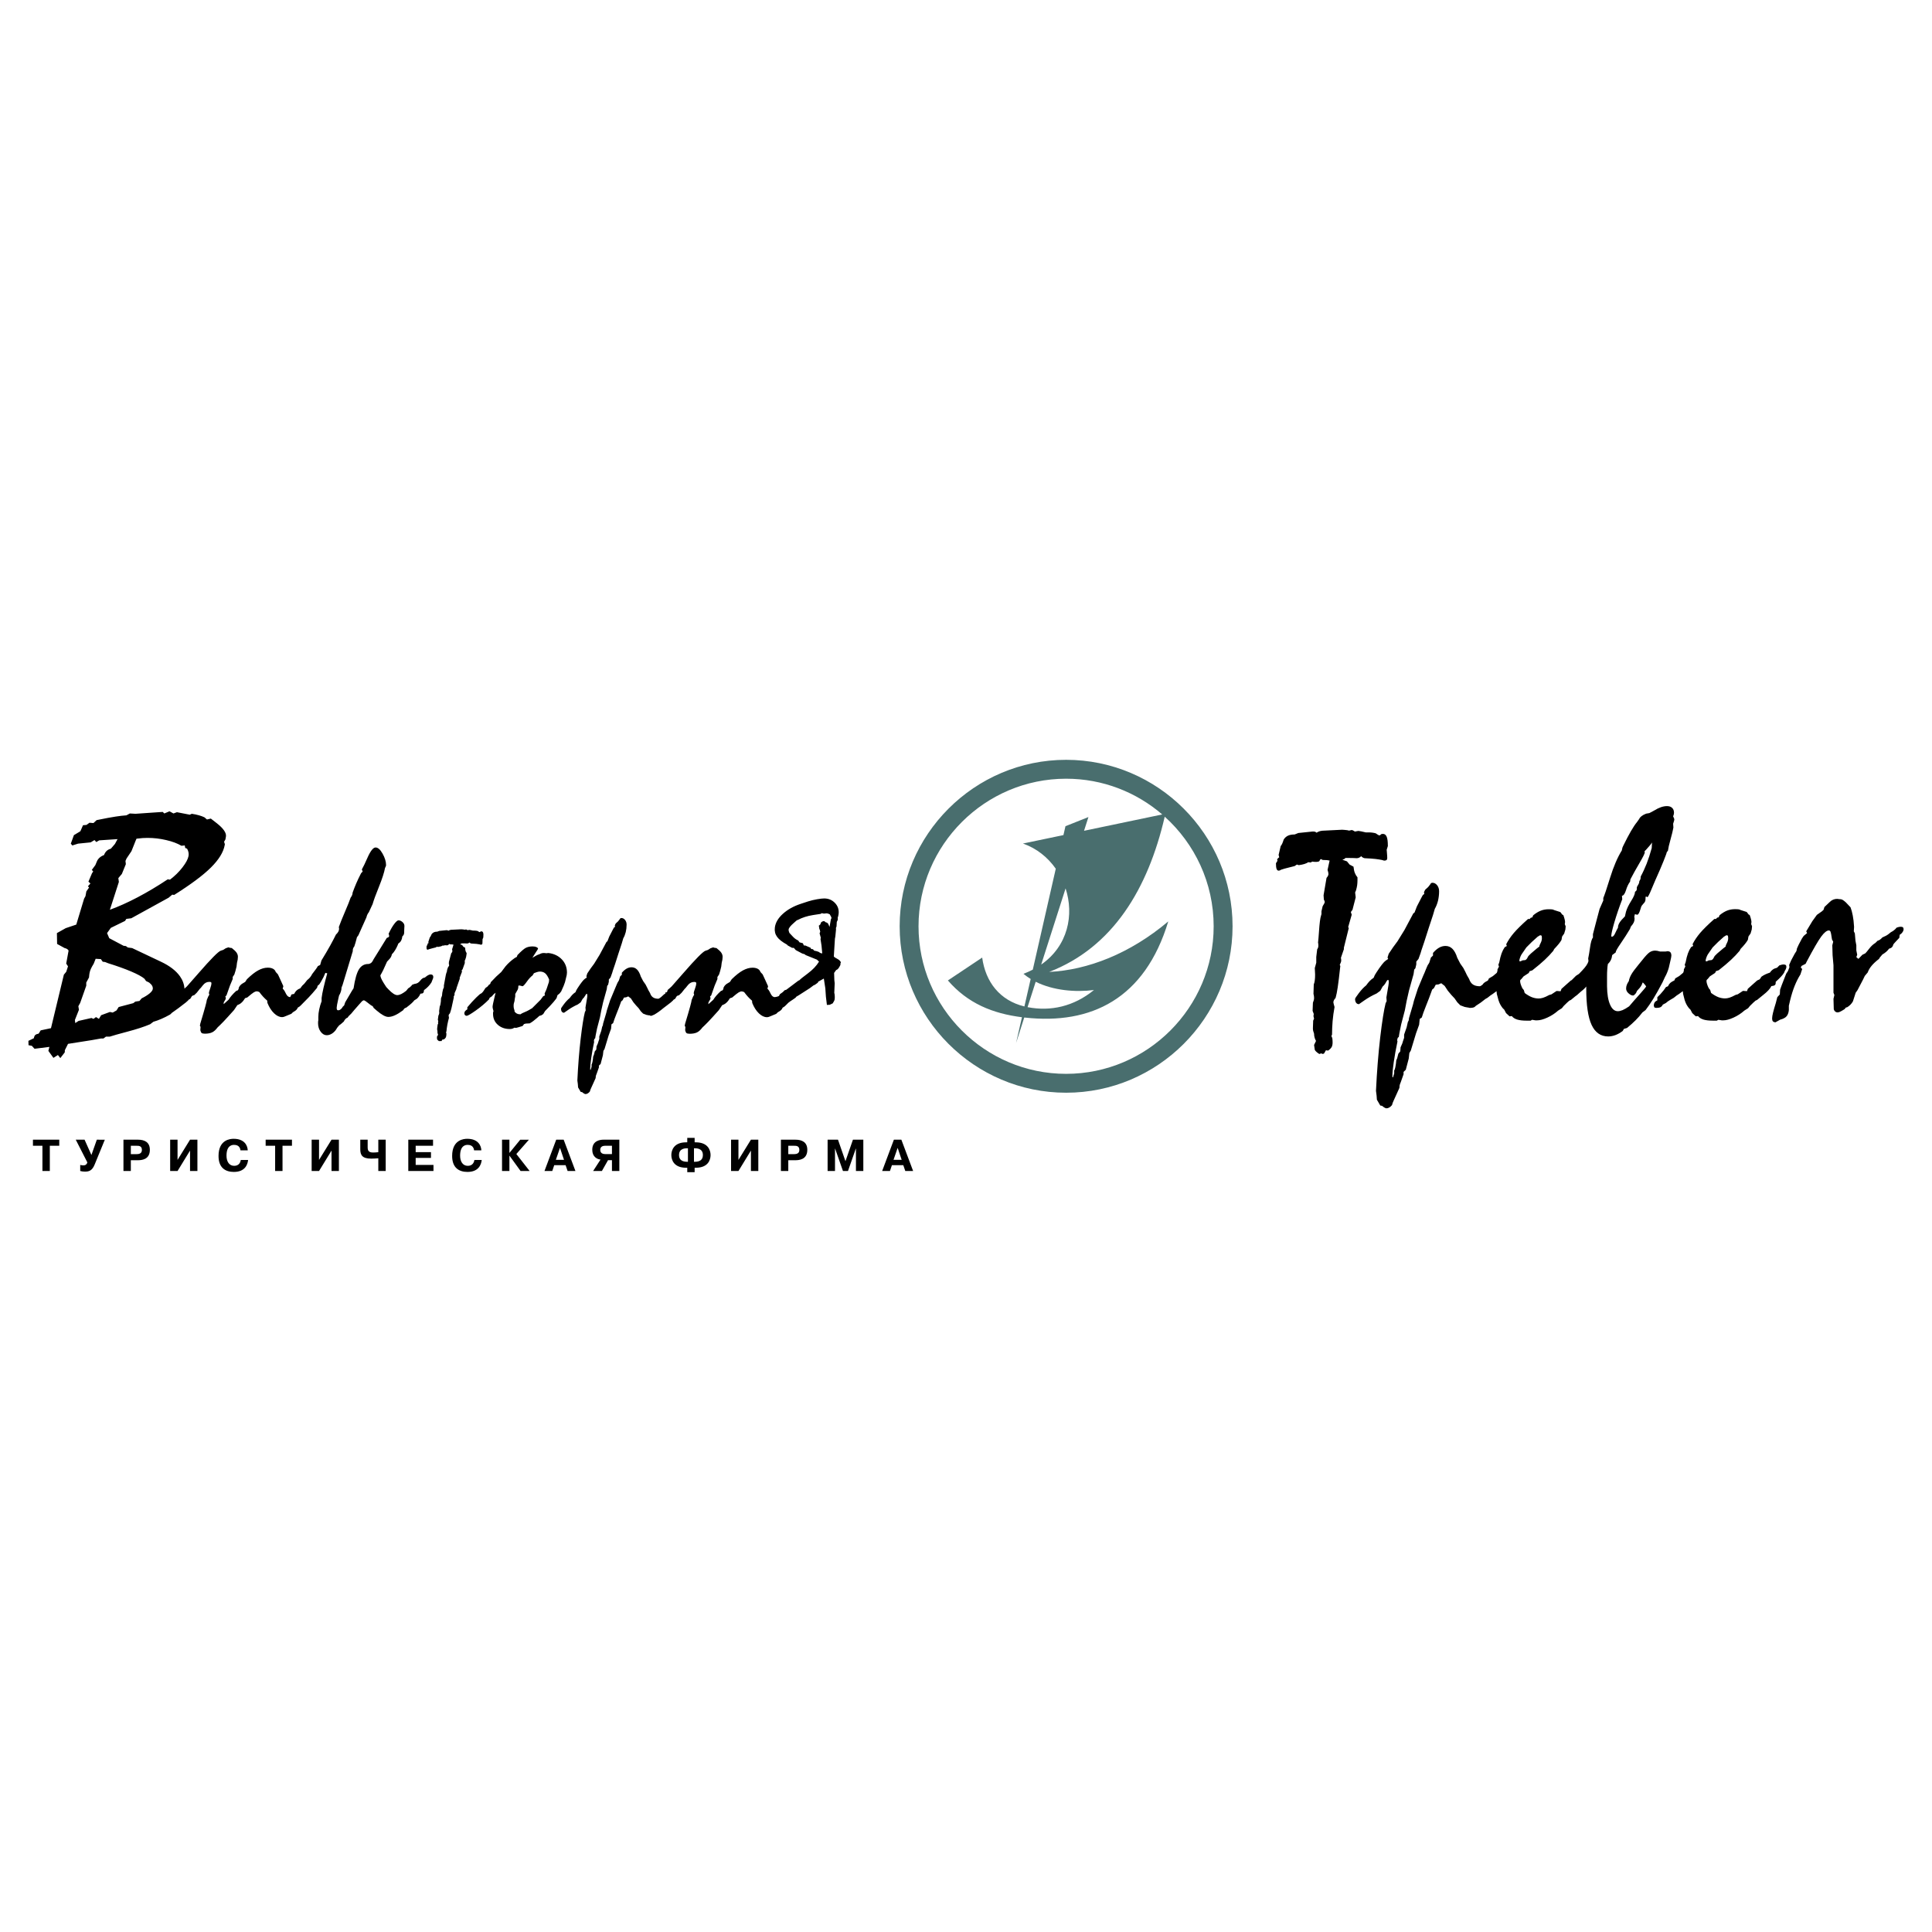
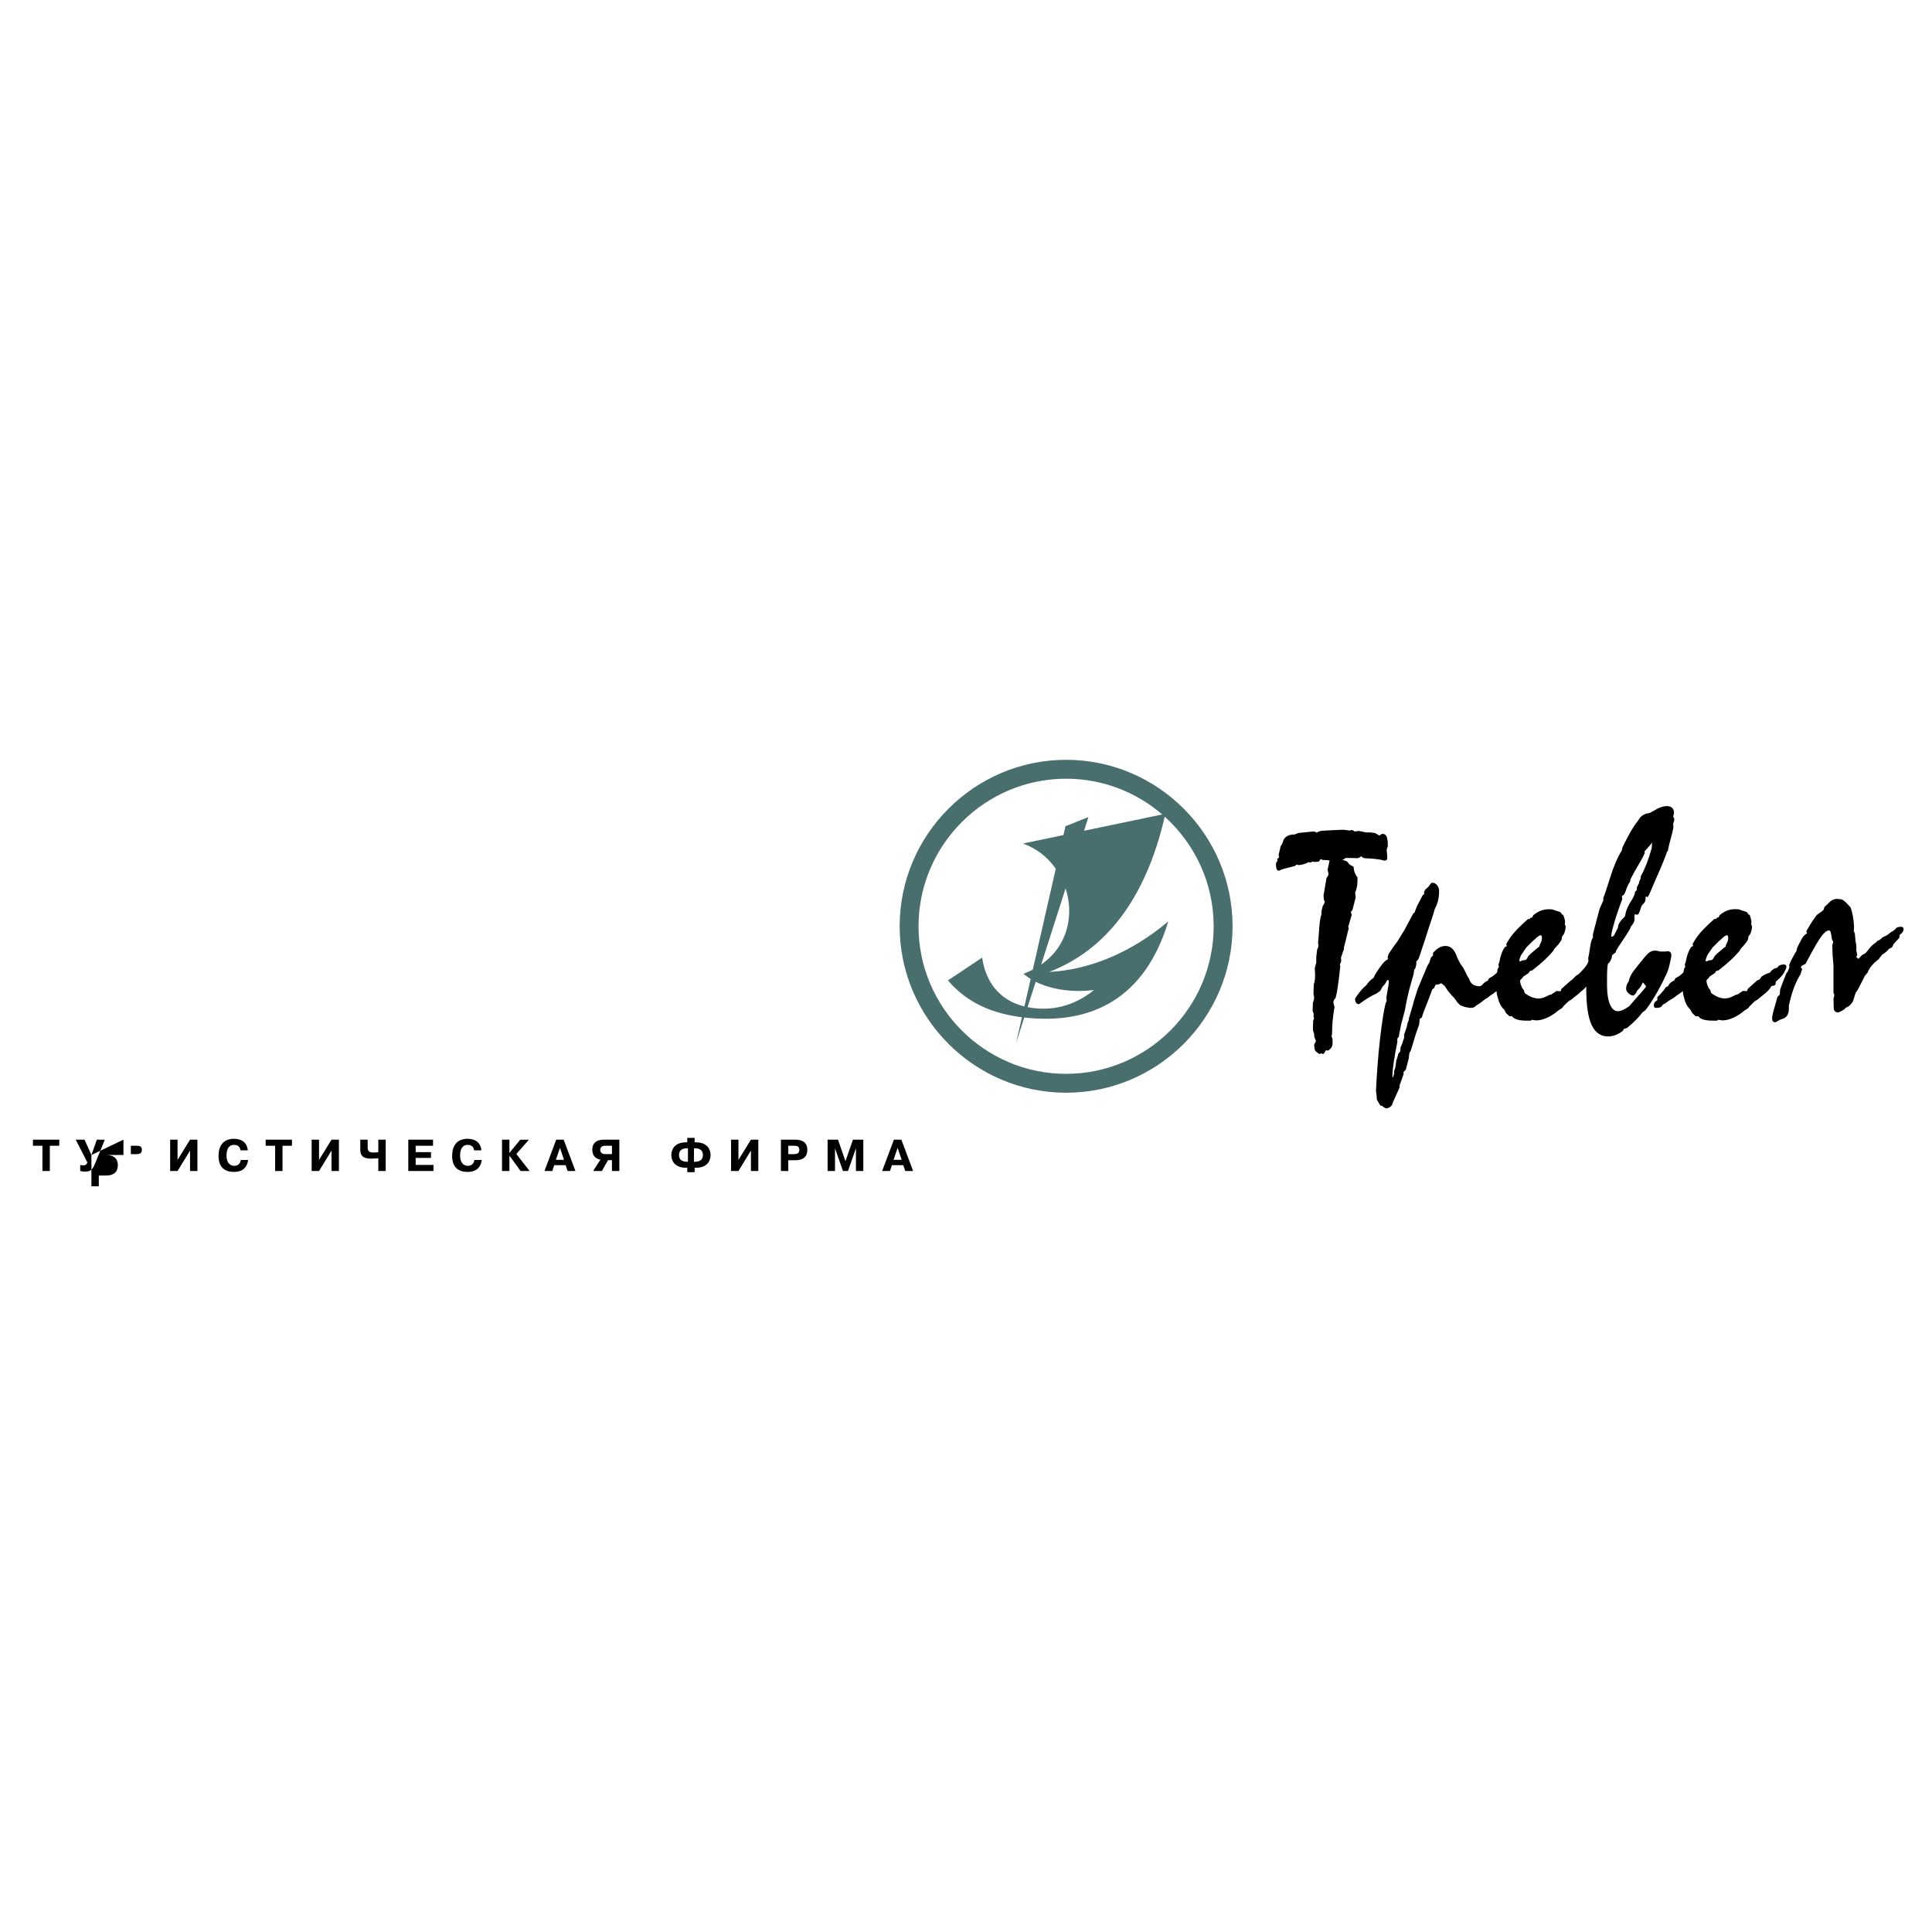
<svg xmlns="http://www.w3.org/2000/svg" version="1.0" id="Layer_1" x="0px" y="0px" width="192.756px" height="192.756px" viewBox="0 0 192.756 192.756" enable-background="new 0 0 192.756 192.756" xml:space="preserve">
  <g>
    <polygon fill-rule="evenodd" clip-rule="evenodd" fill="#FFFFFF" points="0,0 192.756,0 192.756,192.756 0,192.756 0,0  " />
-     <path fill-rule="evenodd" clip-rule="evenodd" d="M82.037,95.118c-0.063,0-0.121-0.011-0.173-0.033   c-0.053-0.02-0.106-0.056-0.158-0.104c-0.06-0.029-0.129-0.054-0.208-0.076c-0.079-0.022-0.169-0.042-0.267-0.061L81.103,94.7   l-0.17-0.015l-0.071-0.131l-0.522-0.224h-0.137l-0.104-0.224l-0.328-0.087l-0.137-0.187c-0.1-0.044-0.201-0.102-0.298-0.174   c-0.097-0.072-0.19-0.159-0.279-0.261l-0.302-0.324c-0.028-0.074-0.05-0.137-0.062-0.192c-0.014-0.056-0.017-0.105-0.012-0.148   c0.018-0.15,0.188-0.365,0.51-0.644c0.13-0.115,0.232-0.207,0.308-0.273l0.09-0.03c0.226-0.12,0.463-0.22,0.711-0.3   s0.519-0.143,0.814-0.19l0.758-0.117l0.123-0.072c0.052,0.015,0.097,0.026,0.135,0.033c0.036,0.005,0.071,0.009,0.099,0.009   c0.03,0,0.069-0.004,0.122-0.013c0.051-0.011,0.085-0.015,0.098-0.015c0.05,0,0.097,0.007,0.147,0.022   c0.048,0.013,0.111,0.041,0.188,0.077c0.065,0.107,0.111,0.189,0.137,0.247c0.026,0.059,0.037,0.104,0.033,0.138   c-0.001,0.013-0.011,0.034-0.029,0.061c-0.016,0.026-0.026,0.046-0.028,0.062l-0.134,0.75l-0.125-0.288   c-0.021-0.048-0.06-0.089-0.111-0.119c-0.052-0.032-0.112-0.055-0.184-0.07c-0.015-0.028-0.035-0.052-0.06-0.072   c-0.023-0.019-0.052-0.027-0.085-0.027c-0.048,0-0.095,0.011-0.142,0.031c-0.045,0.022-0.098,0.061-0.159,0.12   c-0.009,0.072-0.026,0.129-0.056,0.172c-0.03,0.044-0.079,0.085-0.146,0.124l0.054,0.34l0.047,0.085l0.036,0.196l-0.062,0.145   l0.126,0.462l-0.035,0.102l0.102,0.664L82.037,95.118L82.037,95.118z M82.5,100.262l0.283-0.016l0.122-0.057l0.177-0.086   c0.065-0.102,0.112-0.184,0.142-0.246s0.046-0.125,0.054-0.188c0.006-0.055,0.01-0.117,0.009-0.191   c-0.001-0.076-0.005-0.158-0.014-0.248l-0.036-0.182l0.041-0.947l-0.035-0.311l-0.023-0.723l0.2-0.282l0.154-0.085   c0.062-0.068,0.115-0.139,0.158-0.211c0.046-0.072,0.084-0.146,0.118-0.224l0-0.129l0.045-0.13   c-0.065-0.141-0.188-0.255-0.368-0.348c-0.178-0.09-0.291-0.168-0.336-0.231l0.11-1.778l0.04-0.209l0.07-0.708l-0.01-0.152   l0.06-0.144l0.026-0.455c0.005-0.011,0.012-0.022,0.017-0.037c0.05-0.091,0.078-0.159,0.084-0.202   c0.001-0.015,0.001-0.034,0.002-0.056c-0.001-0.02-0.004-0.062-0.011-0.125c0.022-0.063,0.041-0.125,0.055-0.187   c0.015-0.063,0.026-0.125,0.033-0.182c0.051-0.429-0.068-0.795-0.357-1.098c-0.289-0.304-0.65-0.455-1.083-0.455   c-0.159,0-0.394,0.026-0.704,0.079c-0.31,0.054-0.61,0.126-0.9,0.217l-0.722,0.238c-0.722,0.237-1.32,0.57-1.795,1.001   c-0.475,0.431-0.742,0.89-0.8,1.376c-0.041,0.348,0.031,0.653,0.22,0.914c0.187,0.263,0.517,0.521,0.987,0.776l0.077,0.087   l0.434,0.239h0.172l0.197,0.224l0.64,0.34l0.243,0.072l0.106,0.087L81.5,95.74l0.214,0.201c-0.253,0.42-0.626,0.812-1.117,1.178   c-0.491,0.365-0.768,0.59-0.831,0.672l-0.115,0.051c-0.476,0.35-0.874,0.65-1.199,0.904c-0.057,0.021-0.113,0.039-0.167,0.051   l-0.187,0.188l-0.287,0.207l-0.088,0.168c-0.002,0.002-0.003,0.004-0.005,0.006l-0.092,0.045c-0.077,0.023-0.142,0.041-0.195,0.053   s-0.101,0.018-0.139,0.018c-0.163,0-0.302-0.125-0.417-0.369c-0.115-0.248-0.218-0.402-0.31-0.465l0.067-0.25   c-0.062-0.139-0.153-0.34-0.274-0.604c-0.124-0.26-0.213-0.451-0.266-0.576l-0.222-0.242c-0.044-0.139-0.136-0.245-0.269-0.316   c-0.136-0.074-0.31-0.112-0.525-0.112c-0.307,0-0.626,0.092-0.958,0.272c-0.331,0.18-0.706,0.476-1.119,0.883l-0.175,0.266   l-0.346,0.207c-0.053,0.039-0.104,0.086-0.151,0.139c-0.047,0.055-0.091,0.127-0.139,0.219l-0.023,0.139l-0.068,0.127l-0.174,0.072   c-0.168,0.152-0.313,0.301-0.438,0.443c-0.124,0.141-0.23,0.285-0.322,0.434l-0.488,0.438v-0.092c0-0.076,0.036-0.162,0.106-0.254   c0.068-0.092,0.104-0.174,0.104-0.242c0-0.039-0.009-0.086-0.023-0.139c-0.009-0.016-0.015-0.033-0.024-0.047l0.115-0.092   c0.148-0.432,0.263-0.764,0.352-0.994c0.088-0.229,0.18-0.445,0.271-0.646v-0.207l0.163-0.242c0.039-0.105,0.074-0.225,0.109-0.351   c0.035-0.127,0.071-0.271,0.109-0.434l0.047-0.39c0.03-0.109,0.053-0.21,0.068-0.307c0.014-0.098,0.023-0.189,0.023-0.284   c0-0.153-0.048-0.296-0.139-0.426c-0.092-0.13-0.251-0.28-0.473-0.452l-0.174-0.021l-0.16-0.047l-0.266,0.091l-0.254,0.163   l-0.242,0.08c-0.239,0.071-0.979,0.815-2.216,2.239c-0.432,0.494-0.768,0.877-1.016,1.156l-0.151,0.17l-0.23,0.211l-0.163,0.139   c-0.015,0.082-0.033,0.145-0.056,0.184c-0.024,0.037-0.053,0.059-0.092,0.059h-0.024c-0.024,0-0.038,0-0.047,0.002   c-0.006,0.006-0.015,0.018-0.024,0.041c0.018,0.033,0.024,0.055,0.024,0.072c-0.05,0-0.198,0.117-0.441,0.354   c-0.143,0.107-0.228,0.164-0.254,0.164c-0.23,0-0.413-0.045-0.549-0.141c-0.133-0.09-0.23-0.232-0.292-0.424l-0.174-0.303   l-0.115-0.242l-0.159-0.309l-0.243-0.348l-0.233-0.451c-0.097-0.312-0.225-0.546-0.375-0.697c-0.148-0.15-0.331-0.225-0.547-0.225   c-0.168,0-0.333,0.044-0.49,0.133c-0.156,0.088-0.316,0.224-0.479,0.411v0.206l-0.162,0.15l-0.127,0.402l-0.068,0.115   c-0.038,0.039-0.1,0.166-0.186,0.381c-0.083,0.217-0.156,0.391-0.218,0.521l-0.414,0.992l-0.313,0.969l-0.068,0.277l-0.313,1.061   l-0.024,0.174l-0.068,0.139l-0.091,0.406l-0.198,0.564v0.254l-0.091,0.266l-0.047,0.162l-0.136,0.311l-0.024,0.312l-0.151,0.184   l-0.091,0.357l-0.071,0.162l-0.023,0.242l-0.044,0.277l-0.047,0.184l-0.044,0.082v0.232l-0.094,0.309l-0.044-0.02v-0.107   c0-0.221,0.032-0.572,0.103-1.055c0.068-0.48,0.166-1.02,0.29-1.609l-0.023-0.115l0.044-0.174l0.083-0.068l0.044-0.277l0.139-0.691   l0.29-1.107l0.139-0.73l0.183-0.807l0.357-1.283l0.047-0.344l0.091-0.104l0.071-0.303v-0.219l0.171-0.207l0.162-0.451l0.068-0.23   l0.219-0.644l0.348-1.087l0.333-1.014l0.139-0.476c0.106-0.183,0.189-0.393,0.248-0.626c0.057-0.236,0.086-0.484,0.086-0.744   c0-0.186-0.053-0.343-0.157-0.47c-0.103-0.127-0.225-0.189-0.363-0.189c-0.039,0-0.071,0.009-0.098,0.03   c-0.026,0.018-0.053,0.05-0.074,0.098l-0.163,0.207l-0.23,0.21l-0.091,0.183l0.021,0.151l-0.104,0.068l-0.091,0.162l-0.381,0.739   l-0.183,0.473l-0.095,0.068l-0.691,1.293l-0.541,0.877l-0.349,0.473l-0.334,0.496l-0.092,0.289l0.047,0.115l-0.198,0.137   c-0.145,0.102-0.384,0.404-0.715,0.912c-0.053,0.086-0.097,0.154-0.127,0.207l-0.091,0.211c-0.118,0.076-0.222,0.162-0.313,0.256   c-0.092,0.098-0.181,0.207-0.266,0.332c-0.192,0.152-0.384,0.357-0.576,0.611s-0.29,0.404-0.29,0.449   c0,0.123,0.026,0.221,0.08,0.295c0.056,0.074,0.127,0.109,0.222,0.109c0.006,0,0.148-0.098,0.426-0.295   c0.277-0.195,0.593-0.375,0.948-0.535l0.287-0.209l0.186-0.334c0.101-0.086,0.183-0.193,0.254-0.322   c0.067-0.133,0.126-0.199,0.174-0.199c0.006,0,0.015,0.012,0.027,0.037c0.012,0.023,0.018,0.053,0.018,0.09v0.115l-0.023,0.188   l-0.16,0.945l0.021,0.289l-0.08,0.162c-0.129,0.508-0.271,1.398-0.422,2.672c-0.147,1.271-0.257,2.658-0.328,4.15l0.048,0.369   l0.023,0.322l0.263,0.451l0.139,0.023c0.094,0.078,0.16,0.127,0.204,0.148c0.042,0.023,0.086,0.039,0.133,0.047   c0.077,0,0.153-0.023,0.23-0.068c0.077-0.047,0.145-0.109,0.207-0.186c0.015-0.062,0.033-0.117,0.053-0.174   c0.018-0.053,0.044-0.109,0.074-0.172l0.449-0.992c0-0.062,0.006-0.127,0.018-0.191c0.012-0.066,0.039-0.141,0.077-0.225   l0.23-0.648v-0.182l0.171-0.164l0.23-0.877l0.048-0.426l0.115-0.197l0.405-1.338l0.243-0.672l0.044-0.449l0.163-0.115   c0.053-0.191,0.166-0.502,0.333-0.924c0.171-0.422,0.299-0.754,0.381-0.992l0.091-0.254l0.139-0.115l0.139-0.266L62.47,99.5   l0.21-0.09l0.266,0.205l0.25,0.383c0.101,0.123,0.195,0.232,0.278,0.33c0.086,0.096,0.166,0.184,0.243,0.26l0.218,0.311l0.23,0.23   l0.337,0.127l0.254,0.047l0.057-0.006c0.042,0.035,0.088,0.053,0.142,0.053c0.047,0,0.127-0.029,0.237-0.09l0.038-0.004   c0.326-0.186,0.635-0.404,0.924-0.65c0.224-0.166,0.478-0.361,0.763-0.584l0.218-0.195c0.009-0.023,0.03-0.047,0.059-0.076   c0.03-0.027,0.08-0.055,0.15-0.086l0.092-0.139l0.068-0.115l0.083-0.068l0.16-0.047L68,99.051l0.302-0.381   c0.038-0.023,0.145-0.145,0.316-0.369c0.174-0.221,0.387-0.334,0.641-0.334c0.062,0,0.112,0.01,0.151,0.029   s0.056,0.049,0.056,0.086c0,0.148-0.042,0.334-0.127,0.559c-0.083,0.229-0.127,0.373-0.127,0.436c0,0.023,0.006,0.047,0.012,0.074   c0.009,0.025,0.021,0.055,0.035,0.088l-0.115,0.195c-0.033,0.086-0.062,0.158-0.092,0.225c-0.032,0.064-0.047,0.102-0.047,0.109   c0,0.07-0.053,0.295-0.156,0.676c-0.104,0.381-0.266,0.939-0.491,1.678l-0.044,0.219l0.068,0.119l-0.023,0.332   c0.033,0.141,0.077,0.232,0.133,0.279c0.059,0.043,0.162,0.068,0.319,0.068c0.298,0,0.541-0.045,0.727-0.135   c0.183-0.088,0.363-0.25,0.541-0.49c0.154-0.139,0.352-0.334,0.597-0.588c0.242-0.254,0.588-0.635,1.043-1.143l0.333-0.496   c0.116-0.039,0.222-0.092,0.32-0.162c0.094-0.068,0.186-0.158,0.271-0.264l0.183-0.266l0.218-0.07   c0.316-0.27,0.532-0.439,0.647-0.51c0.115-0.066,0.216-0.104,0.301-0.104c0.039,0,0.077,0.006,0.121,0.02   c0.042,0.01,0.085,0.029,0.133,0.053c0.122,0.168,0.249,0.322,0.375,0.461s0.263,0.268,0.408,0.393l0.023,0.23   c0.177,0.438,0.399,0.785,0.665,1.037c0.266,0.254,0.532,0.381,0.801,0.381c0.053,0,0.118-0.012,0.192-0.033   c0.071-0.023,0.16-0.059,0.26-0.104l0.473-0.197l0.151-0.15c0.021-0.016,0.053-0.033,0.091-0.057   c0.216-0.115,0.346-0.25,0.393-0.404l0.183-0.115l0.127-0.115c0.09-0.09,0.179-0.178,0.265-0.266   c0.131-0.105,0.282-0.211,0.454-0.318c0.209-0.129,0.322-0.225,0.341-0.287l0.24-0.139l1.102-0.707l0.374-0.281l0.137-0.059   l0.293-0.209l0.04-0.102l0.559-0.311l0.15,0.975l0.059,0.846l0.069,0.562L82.5,100.262L82.5,100.262z M7.51,102.072l0.332-0.217   l1.285-0.291l0.201,0.09l0.25-0.182l0.29,0.182l0.221-0.367l0.876-0.322l0.281,0.059l0.378-0.213l0.216-0.34l1.46-0.387L13.5,99.93   l0.415-0.064l0.217-0.26c0.317-0.154,0.575-0.316,0.774-0.477c0.2-0.166,0.309-0.309,0.333-0.436c0.02-0.109,0-0.221-0.054-0.33   c-0.06-0.107-0.157-0.219-0.302-0.332l-0.312-0.154l-0.159-0.229c-0.239-0.205-0.68-0.447-1.318-0.719   c-0.641-0.272-1.407-0.548-2.301-0.825l-0.305-0.122l-0.239-0.032l-0.185-0.261l-0.52-0.031l-0.197,0.494   c-0.117,0.185-0.206,0.351-0.277,0.501c-0.067,0.15-0.112,0.288-0.136,0.422c-0.012,0.063-0.024,0.13-0.031,0.21   c-0.01,0.074-0.017,0.158-0.023,0.236l-0.274,0.51l0.001,0.311l-0.604,1.711l-0.185,0.338l0.058,0.355l-0.404,1.02L7.51,102.072   L7.51,102.072z M10.963,90.767c0.872-0.316,1.797-0.734,2.775-1.248c0.978-0.513,1.975-1.109,2.996-1.788l0.227,0.032   c0.487-0.371,0.905-0.782,1.247-1.228c0.346-0.446,0.546-0.825,0.602-1.133c0.022-0.122,0.021-0.245-0.004-0.363   c-0.022-0.119-0.071-0.237-0.139-0.364L18.479,84.6l-0.045-0.249L18.1,84.383c-0.398-0.237-0.905-0.427-1.522-0.569   c-0.617-0.146-1.235-0.217-1.863-0.217c-0.154,0-0.316,0.004-0.48,0.016c-0.168,0.012-0.373,0.032-0.615,0.063   c-0.051,0.103-0.128,0.292-0.236,0.576c-0.107,0.285-0.199,0.505-0.269,0.671l-0.488,0.727l-0.108,0.245l0.036,0.324l-0.395,0.971   l-0.353,0.418l0.052,0.383L10.963,90.767L10.963,90.767z M5.331,105.543l-0.504-0.695l0.101-0.398l-1.483,0.186l-0.27-0.295   l-0.329-0.061l-0.012-0.434l0.542-0.26c0.028-0.154,0.075-0.262,0.142-0.324c0.071-0.062,0.182-0.107,0.341-0.139l0.201-0.324   l1.026-0.217l1.285-5.337l0.239-0.292l0.174-0.541l-0.179-0.276l0.237-1.295c-0.032-0.063-0.081-0.119-0.156-0.162   c-0.074-0.047-0.152-0.075-0.232-0.087l-0.757-0.414l-0.02-1.082l0.88-0.494l1.052-0.355l0.782-2.589l0.136-0.245l0.087-0.478   l0.272-0.387L8.77,88.425l0.252-0.28l-0.2-0.182l0.354-0.833l0.125-0.186L9.16,86.791l0.352-0.478l0.162-0.387   c0.056-0.134,0.146-0.256,0.268-0.363s0.269-0.194,0.433-0.252c0.073-0.186,0.167-0.328,0.279-0.427   c0.109-0.099,0.243-0.166,0.405-0.209l0.411-0.478l0.257-0.478L9.9,83.842l-0.292,0.169l-0.181-0.197l-0.381,0.229L7.792,84.17   l-0.574,0.182L7.065,84.17l0.309-0.849l0.644-0.387l0.264-0.6l0.346-0.032l0.3-0.217l0.397,0.031l0.314-0.292   c0.865-0.178,1.503-0.296,1.909-0.355c0.406-0.063,0.761-0.103,1.064-0.123l0.342-0.186l0.567,0.032   c0.385-0.032,0.881-0.067,1.483-0.103c0.603-0.036,1.014-0.063,1.231-0.083l0.158,0.154l0.517-0.217l0.395,0.217l0.347-0.126   l1.281,0.249l0.202-0.091c0.257,0.04,0.493,0.086,0.696,0.146c0.207,0.056,0.396,0.126,0.566,0.206l0.252,0.217l0.384-0.091   c0.127,0.103,0.311,0.245,0.553,0.43c0.702,0.545,1.021,1.003,0.953,1.374l-0.028,0.154l-0.022,0.123l-0.133,0.233l0.078,0.245   l-0.017,0.095c-0.13,0.707-0.59,1.453-1.38,2.235c-0.79,0.782-2.011,1.689-3.661,2.728l-0.192-0.028l-0.364,0.308l-3.723,2.049   l-0.493,0.063l-0.127,0.201l-1.422,0.695l-0.375,0.521l0.219,0.509l1.433,0.758l0.228,0.027l0.191,0.142l0.435,0.059l2.867,1.358   c0.873,0.411,1.502,0.896,1.901,1.456c0.275,0.391,0.424,0.805,0.449,1.242l0.011-0.021l0.23-0.211l0.151-0.17   c0.248-0.279,0.585-0.662,1.016-1.156c1.238-1.424,1.977-2.168,2.216-2.239l0.242-0.08l0.254-0.163l0.266-0.091l0.159,0.047   l0.175,0.021c0.221,0.171,0.381,0.322,0.473,0.452c0.091,0.13,0.139,0.272,0.139,0.426c0,0.095-0.009,0.186-0.023,0.284   c-0.015,0.097-0.039,0.198-0.068,0.307l-0.047,0.39c-0.039,0.163-0.074,0.307-0.109,0.434c-0.036,0.126-0.071,0.246-0.109,0.351   l-0.163,0.242v0.207c-0.091,0.201-0.183,0.418-0.271,0.646c-0.089,0.23-0.204,0.562-0.352,0.994l-0.115,0.092   c0.009,0.014,0.015,0.031,0.023,0.047c0.015,0.053,0.024,0.1,0.024,0.139c0,0.068-0.035,0.15-0.104,0.242   c-0.071,0.092-0.106,0.178-0.106,0.254v0.092l0.487-0.438c0.092-0.148,0.198-0.293,0.322-0.434   c0.124-0.143,0.269-0.291,0.437-0.443l0.174-0.072l0.068-0.127l0.024-0.139c0.047-0.092,0.091-0.164,0.139-0.219   c0.047-0.053,0.098-0.1,0.151-0.139l0.345-0.207l0.174-0.266c0.414-0.407,0.789-0.703,1.12-0.883   c0.331-0.18,0.65-0.272,0.957-0.272c0.216,0,0.391,0.039,0.526,0.112c0.133,0.071,0.225,0.177,0.269,0.316l0.221,0.242   c0.053,0.125,0.142,0.316,0.266,0.576c0.121,0.264,0.212,0.465,0.274,0.604l-0.067,0.25c0.091,0.062,0.195,0.217,0.31,0.465   c0.115,0.244,0.254,0.369,0.416,0.369c0.01,0,0.021,0,0.031-0.002l0.122-0.26l0.264-0.051c0.067-0.141,0.147-0.254,0.241-0.342   c0.09-0.086,0.213-0.16,0.371-0.219l0.196-0.262l0.207-0.197l0.287-0.363c0.107-0.08,0.197-0.164,0.274-0.254   c0.08-0.094,0.153-0.207,0.224-0.348c0.113-0.146,0.217-0.287,0.317-0.417c0.1-0.13,0.187-0.257,0.253-0.377l0.224-0.107   l0.13-0.454c0.347-0.565,0.638-1.062,0.875-1.49c0.234-0.424,0.424-0.788,0.574-1.095c0.104-0.094,0.18-0.19,0.234-0.288   c0.053-0.093,0.077-0.193,0.077-0.297c0-0.02-0.003-0.046-0.013-0.087c-0.007-0.037-0.01-0.066-0.01-0.083   c0.13-0.367,0.334-0.872,0.611-1.52c0.281-0.647,0.464-1.115,0.562-1.402c0.06-0.08,0.11-0.16,0.144-0.247   c0.037-0.087,0.053-0.17,0.053-0.251c0.104-0.293,0.224-0.598,0.357-0.912c0.137-0.314,0.297-0.658,0.491-1.032l0.157-0.167   l-0.08-0.21c0.146-0.26,0.327-0.631,0.534-1.108c0.314-0.721,0.591-1.082,0.835-1.082c0.237,0,0.467,0.204,0.698,0.614   c0.23,0.408,0.348,0.792,0.348,1.146c0,0.037-0.01,0.08-0.034,0.137c-0.02,0.056-0.047,0.106-0.07,0.15   c-0.08,0.444-0.28,1.065-0.601,1.86c-0.324,0.795-0.534,1.379-0.641,1.753l-0.05,0.104L36.8,91.013   c-0.054,0.064-0.097,0.133-0.137,0.211c-0.04,0.077-0.077,0.184-0.11,0.313c-0.114,0.25-0.261,0.575-0.438,0.972   c-0.177,0.394-0.297,0.661-0.357,0.801l-0.144,0.197c-0.063,0.24-0.114,0.428-0.15,0.554c-0.04,0.124-0.077,0.244-0.113,0.357   c-0.05,0.06-0.09,0.127-0.117,0.197c-0.026,0.067-0.037,0.134-0.037,0.193V94.9c-0.07,0.22-0.22,0.708-0.444,1.469   c-0.227,0.762-0.417,1.393-0.574,1.896l-0.104,0.262c0,0.129-0.023,0.266-0.066,0.402c-0.043,0.141-0.104,0.275-0.184,0.404   c-0.017,0.08-0.043,0.193-0.077,0.342c-0.104,0.459-0.157,0.748-0.157,0.861c0,0.104,0.01,0.174,0.033,0.207   c0.02,0.037,0.063,0.053,0.124,0.053c0.087,0,0.17-0.033,0.254-0.104c0.083-0.07,0.15-0.156,0.204-0.26l0.13-0.121l0.104-0.311   c0.157-0.27,0.387-0.66,0.691-1.176l0.144-0.219c0.141-0.916,0.321-1.547,0.541-1.901c0.224-0.351,0.528-0.527,0.922-0.527h0.05   c0.113-0.027,0.203-0.07,0.273-0.137c0.07-0.063,0.14-0.177,0.21-0.331c0.104-0.173,0.307-0.497,0.604-0.971   c0.3-0.474,0.537-0.862,0.711-1.155c0.107-0.044,0.17-0.077,0.197-0.097c0.027-0.023,0.04-0.05,0.04-0.086   c0-0.05-0.007-0.094-0.013-0.131c-0.01-0.033-0.023-0.07-0.04-0.103c0.19-0.408,0.377-0.735,0.561-0.979   c0.184-0.244,0.327-0.364,0.431-0.364c0.13,0,0.26,0.057,0.391,0.167c0.13,0.114,0.197,0.244,0.197,0.394   c-0.02,0.304-0.026,0.524-0.026,0.665c0,0.077-0.017,0.147-0.046,0.207c-0.03,0.063-0.077,0.117-0.137,0.17   c-0.017,0.167-0.057,0.304-0.117,0.417s-0.157,0.214-0.287,0.3l-0.053,0.144c-0.077,0.184-0.164,0.351-0.261,0.508   c-0.094,0.157-0.204,0.297-0.324,0.417c-0.02,0.097-0.05,0.187-0.093,0.267c-0.043,0.083-0.114,0.174-0.207,0.267l-0.184,0.197   c-0.147,0.337-0.271,0.611-0.371,0.822c-0.101,0.207-0.201,0.391-0.294,0.548c0.006,0.166,0.117,0.418,0.327,0.758   c0.11,0.164,0.197,0.297,0.26,0.404c0.05,0.061,0.124,0.137,0.22,0.234c0.364,0.383,0.658,0.574,0.875,0.574   c0.121,0,0.254-0.037,0.397-0.104c0.144-0.07,0.311-0.182,0.501-0.328l0.197-0.246c0.07-0.037,0.137-0.08,0.2-0.137   c0.066-0.059,0.14-0.135,0.217-0.23l0.234-0.078c0.217-0.016,0.4-0.123,0.548-0.32c0.15-0.193,0.3-0.297,0.458-0.307l0.234-0.182   c0.086-0.053,0.157-0.086,0.204-0.104c0.046-0.02,0.097-0.025,0.15-0.025c0.086,0,0.15,0.02,0.193,0.062   c0.043,0.043,0.067,0.111,0.067,0.197c0,0.033-0.01,0.08-0.027,0.137s-0.043,0.121-0.077,0.188l-0.081,0.211   c-0.103,0.156-0.213,0.297-0.331,0.416c-0.117,0.121-0.253,0.24-0.411,0.352c-0.01,0.141-0.037,0.234-0.087,0.281   c-0.047,0.049-0.137,0.072-0.267,0.072c-0.07,0.156-0.15,0.287-0.241,0.391c-0.09,0.104-0.217,0.197-0.37,0.273   c-0.124,0.174-0.374,0.404-0.758,0.691l-0.053,0.041c-0.066,0.016-0.124,0.043-0.167,0.076c-0.043,0.037-0.093,0.098-0.144,0.184   c-0.307,0.227-0.578,0.395-0.818,0.502c-0.237,0.109-0.458,0.162-0.658,0.162c-0.277,0-0.665-0.213-1.162-0.637   c-0.13-0.113-0.234-0.203-0.311-0.273c-0.01-0.055-0.037-0.102-0.08-0.145c-0.044-0.043-0.093-0.072-0.157-0.094l-0.508-0.391   c-0.053-0.043-0.097-0.072-0.136-0.09c-0.041-0.016-0.07-0.027-0.097-0.027c-0.037,0-0.08,0.023-0.13,0.068   c-0.021,0.006-0.03,0.016-0.04,0.023c-0.07,0.08-0.177,0.199-0.328,0.367c-0.347,0.391-0.594,0.678-0.741,0.861l-0.264,0.26   l-0.104,0.145c-0.087,0.033-0.161,0.082-0.221,0.148c-0.06,0.064-0.113,0.145-0.157,0.242c-0.07,0.07-0.144,0.137-0.224,0.199   c-0.076,0.066-0.153,0.127-0.233,0.178c-0.061,0.061-0.121,0.133-0.184,0.217c-0.06,0.08-0.12,0.174-0.181,0.281   c-0.13,0.162-0.273,0.287-0.424,0.369c-0.153,0.084-0.307,0.125-0.464,0.125c-0.227,0-0.424-0.117-0.601-0.352   c-0.174-0.236-0.26-0.518-0.26-0.848c0-0.088,0.003-0.15,0.006-0.184c0.007-0.033,0.014-0.07,0.021-0.104v-0.342   c0-0.232,0.03-0.482,0.087-0.748c0.053-0.266,0.137-0.537,0.24-0.816v-0.324c0.033-0.271,0.097-0.605,0.187-1   c0.093-0.393,0.217-0.881,0.374-1.455l-0.184-0.05l-0.197,0.444c-0.104,0.199-0.187,0.348-0.247,0.447s-0.117,0.189-0.17,0.268   c-0.056,0.041-0.11,0.084-0.158,0.127c-0.027,0.088-0.046,0.16-0.06,0.213l-0.151,0.176c-0.197,0.244-0.422,0.496-0.667,0.756   c-0.249,0.258-0.514,0.529-0.798,0.812l-0.127,0.115l-0.183,0.115c-0.047,0.154-0.177,0.289-0.393,0.404   c-0.039,0.023-0.071,0.041-0.092,0.057l-0.15,0.15l-0.473,0.197c-0.101,0.045-0.189,0.08-0.26,0.104   c-0.074,0.021-0.139,0.033-0.192,0.033c-0.269,0-0.535-0.127-0.801-0.381c-0.266-0.252-0.487-0.6-0.665-1.037l-0.023-0.23   c-0.145-0.125-0.281-0.254-0.408-0.393s-0.254-0.293-0.375-0.461c-0.047-0.023-0.091-0.043-0.133-0.053   c-0.044-0.014-0.083-0.02-0.121-0.02c-0.085,0-0.186,0.037-0.301,0.104c-0.115,0.07-0.331,0.24-0.647,0.51l-0.219,0.07   l-0.183,0.266c-0.085,0.105-0.177,0.195-0.271,0.264c-0.098,0.07-0.204,0.123-0.319,0.162l-0.334,0.496   c-0.455,0.508-0.8,0.889-1.042,1.143c-0.246,0.254-0.443,0.449-0.597,0.588c-0.177,0.24-0.357,0.402-0.541,0.49   c-0.186,0.09-0.428,0.135-0.727,0.135c-0.157,0-0.26-0.025-0.319-0.068c-0.056-0.047-0.101-0.139-0.133-0.279l0.023-0.332   l-0.067-0.119l0.044-0.219c0.225-0.738,0.387-1.297,0.491-1.678c0.103-0.381,0.156-0.605,0.156-0.676   c0-0.008,0.015-0.045,0.047-0.109c0.029-0.066,0.059-0.139,0.092-0.225l0.115-0.195c-0.015-0.033-0.027-0.062-0.036-0.088   c-0.006-0.027-0.012-0.051-0.012-0.074c0-0.062,0.044-0.207,0.127-0.436c0.085-0.225,0.127-0.41,0.127-0.559   c0-0.037-0.018-0.066-0.056-0.086s-0.088-0.029-0.15-0.029c-0.254,0-0.467,0.113-0.641,0.334c-0.171,0.225-0.278,0.346-0.316,0.369   l-0.301,0.381l-0.254,0.244l-0.16,0.047l-0.083,0.068l-0.068,0.115l-0.091,0.139c-0.071,0.031-0.122,0.059-0.15,0.086   c-0.03,0.029-0.051,0.053-0.06,0.076l-0.219,0.195c-0.561,0.439-1.004,0.77-1.332,0.992l0.009-0.018l-0.247,0.229   c-0.308,0.174-0.599,0.32-0.874,0.438c-0.271,0.119-0.541,0.213-0.799,0.289l-0.321,0.244c-0.583,0.248-1.33,0.494-2.242,0.734   s-1.504,0.41-1.782,0.502h-0.383l-0.251,0.186h-0.245l-0.958,0.17l-2.333,0.367l-0.318,0.635l-0.007,0.213l-0.444,0.572   l-0.24-0.307L5.331,105.543L5.331,105.543z M45.248,94.25c-0.042-0.01-0.089-0.018-0.134-0.022   c-0.047-0.004-0.116-0.008-0.21-0.008l-0.07-0.043l-0.062,0.03c-0.014,0.044-0.034,0.072-0.055,0.083   c-0.024,0.013-0.07,0.022-0.141,0.026c-0.043,0-0.08,0-0.109-0.004c-0.03-0.001-0.062-0.005-0.095-0.011l-0.07,0.045l-0.124-0.015   c-0.052,0.034-0.12,0.064-0.201,0.089c-0.082,0.024-0.176,0.043-0.286,0.059l-0.093-0.03l-0.119,0.076   c-0.035,0.009-0.133,0.034-0.298,0.074c-0.164,0.038-0.296,0.076-0.398,0.109c-0.032,0.021-0.056,0.032-0.074,0.038   c-0.017,0.003-0.035,0.007-0.049,0.007c-0.034,0-0.061-0.019-0.08-0.053c-0.018-0.034-0.026-0.083-0.026-0.147l0.009-0.17   c0.023-0.028,0.041-0.053,0.054-0.073c0.015-0.019,0.026-0.034,0.031-0.043c0.002-0.03,0.001-0.049-0.01-0.059   c0.003-0.03,0.037-0.068,0.1-0.111l0.016-0.007l-0.019-0.119l0.146-0.442c0.054-0.049,0.113-0.155,0.178-0.318l0.009-0.015   c0.063-0.083,0.139-0.146,0.228-0.185c0.09-0.04,0.202-0.059,0.334-0.059l0.192-0.073l0.716-0.074h0.043   c0.034,0,0.063,0.005,0.087,0.015c0.024,0.009,0.045,0.024,0.062,0.043c0.053-0.034,0.112-0.061,0.174-0.078   c0.064-0.017,0.139-0.026,0.228-0.026l0.883-0.043c0.024,0,0.064,0.002,0.119,0.007c0.122,0.01,0.196,0.023,0.225,0.036   c0.01-0.004,0.02-0.006,0.029-0.006c0.056-0.015,0.097-0.022,0.121-0.022c0.01,0,0.04,0.015,0.092,0.043   c0.012,0.009,0.026,0.021,0.041,0.03l0.181-0.03c0.048,0.006,0.095,0.013,0.142,0.022c0.046,0.01,0.118,0.027,0.22,0.051h0.132   c0.07,0,0.134,0.004,0.192,0.012c0.058,0.007,0.113,0.019,0.167,0.034c0.037,0.028,0.07,0.053,0.103,0.074   c0.034,0.019,0.058,0.03,0.071,0.03c0.015,0,0.033-0.007,0.051-0.022s0.033-0.028,0.043-0.038c0.016-0.004,0.031-0.008,0.046-0.012   c0.013-0.002,0.029-0.004,0.044-0.004c0.083,0,0.141,0.047,0.171,0.142c0.031,0.092,0.035,0.248,0.014,0.465l-0.076,0.186   c-0.001,0.013-0.002,0.043-0.001,0.089c-0.001,0.151-0.003,0.257-0.01,0.317c-0.004,0.043-0.017,0.077-0.042,0.098   c-0.025,0.022-0.058,0.034-0.103,0.034c-0.015,0-0.03-0.002-0.043-0.004c-0.015-0.002-0.041-0.011-0.079-0.026   c-0.092-0.019-0.199-0.036-0.32-0.051c-0.121-0.015-0.303-0.026-0.542-0.038c-0.039-0.01-0.071-0.022-0.096-0.04   c-0.025-0.017-0.048-0.038-0.064-0.062c-0.037,0.034-0.074,0.059-0.107,0.074c-0.033,0.015-0.072,0.024-0.116,0.028   c-0.055-0.004-0.119-0.008-0.192-0.01c-0.074-0.003-0.202-0.003-0.384-0.003l-0.034,0.043l-0.122,0.045l0.221,0.082l0.117,0.161   l0.183,0.104c0.003,0.128,0.014,0.232,0.037,0.31c0.022,0.08,0.059,0.153,0.111,0.221l-0.014,0.142   c-0.009,0.087-0.023,0.174-0.042,0.258c-0.021,0.084-0.048,0.168-0.081,0.251l-0.053,0.104l0.005,0.244l-0.22,0.62l-0.092,0.109   l0.031,0.134l-0.237,0.619l0.026,0.043l-0.338,0.984l-0.007,0.074l-0.188,0.426c0.001,0.025,0.003,0.047,0.005,0.07   c0,0.023,0,0.043-0.002,0.062c-0.002,0.025-0.01,0.053-0.023,0.084c-0.013,0.033-0.038,0.078-0.072,0.139l0.023,0.051   c-0.1,0.488-0.178,0.842-0.23,1.059c-0.053,0.219-0.106,0.398-0.16,0.537c-0.037,0.033-0.067,0.07-0.092,0.109   c-0.022,0.039-0.035,0.076-0.039,0.111c-0.001,0.01,0.004,0.039,0.012,0.092c0.01,0.053,0.019,0.098,0.024,0.137   c-0.068,0.24-0.122,0.477-0.165,0.705c-0.041,0.229-0.072,0.451-0.092,0.668l-0.038,0.072l0.034,0.105   c0.002,0.033,0.003,0.064,0.002,0.096c-0.001,0.029-0.003,0.068-0.008,0.117c-0.009,0.094-0.031,0.17-0.065,0.225   c-0.036,0.057-0.1,0.117-0.195,0.182l-0.11-0.016l-0.104,0.154l-0.062,0.031l-0.086-0.031l-0.097,0.031   c-0.069-0.049-0.118-0.088-0.144-0.119c-0.027-0.027-0.047-0.059-0.06-0.086l-0.012-0.244l0.116-0.201   c-0.03-0.064-0.048-0.125-0.056-0.182c-0.01-0.055-0.012-0.115-0.005-0.18c-0.016-0.055-0.024-0.102-0.032-0.143   c-0.005-0.041-0.005-0.086,0-0.131l0.049-0.377l0.056-0.104c-0.006-0.037-0.011-0.066-0.015-0.082   c-0.001-0.02-0.004-0.033-0.003-0.043c0.002-0.018,0.008-0.039,0.014-0.059c0.007-0.02,0.01-0.033,0.012-0.045l-0.044-0.154   l0.054-0.404c0.023-0.045,0.042-0.088,0.056-0.127s0.022-0.074,0.025-0.104c0.003-0.035,0.005-0.07,0.003-0.105   c-0.002-0.039-0.006-0.074-0.012-0.109l0.06-0.463c0.031-0.064,0.054-0.135,0.071-0.215c0.019-0.08,0.032-0.176,0.043-0.287   c0.003-0.037,0.006-0.088,0.007-0.154c0.003-0.07,0.004-0.125,0.008-0.164l0.099-0.266l0.028-0.287l0.082-0.379   c0.021-0.027,0.039-0.057,0.051-0.082c0.014-0.029,0.021-0.061,0.025-0.1c0.004-0.041,0.006-0.07,0.005-0.094   c0-0.023-0.002-0.043-0.005-0.062c0.028-0.131,0.061-0.312,0.098-0.539c0.069-0.428,0.131-0.693,0.179-0.796l0.03-0.082l0.014-0.14   l0.083-0.251c0.006-0.009,0.016-0.023,0.026-0.038c0.063-0.083,0.095-0.142,0.098-0.176c0.001-0.011-0.001-0.026-0.006-0.049   c-0.006-0.021-0.015-0.045-0.025-0.07l0.005-0.214l0.23-0.864c0.038-0.04,0.066-0.076,0.084-0.107   c0.018-0.032,0.028-0.061,0.031-0.085c0.002-0.025,0.001-0.053-0.003-0.087c-0.004-0.036-0.012-0.075-0.023-0.119L45.248,94.25   L45.248,94.25z M51.406,99.17v0.242l-0.047,0.252l-0.023,0.197l-0.068,0.254c-0.009,0.023-0.015,0.051-0.018,0.086   c-0.003,0.035-0.006,0.086-0.006,0.156c0,0.092,0.009,0.174,0.024,0.248c0.015,0.072,0.038,0.148,0.068,0.225v0.092   c0.062,0.076,0.121,0.133,0.174,0.168c0.054,0.033,0.119,0.062,0.195,0.086l0.219,0.023c0.071-0.061,0.201-0.129,0.393-0.207   c0.192-0.08,0.339-0.146,0.44-0.209l0.333-0.195l0.842-0.842l0.266-0.357l0.162-0.07l-0.023-0.195l0.068-0.162   c0.077-0.139,0.189-0.441,0.333-0.91l0.024-0.061l0.023-0.266c-0.124-0.297-0.253-0.504-0.393-0.619   c-0.139-0.116-0.316-0.174-0.529-0.174c-0.056,0-0.109,0.005-0.163,0.018c-0.053,0.011-0.112,0.029-0.174,0.05l-0.254,0.095   l-0.136,0.219c-0.194,0.145-0.384,0.354-0.573,0.623c-0.189,0.268-0.328,0.422-0.42,0.461l-0.289-0.072   c-0.062,0-0.101,0.004-0.115,0.006c-0.015,0.006-0.024,0.014-0.024,0.02c0,0.1-0.006,0.18-0.018,0.234   c-0.012,0.061-0.026,0.109-0.05,0.158L51.406,99.17L51.406,99.17z M48.785,99.711c-0.384,0.393-0.827,0.762-1.323,1.113   c-0.494,0.35-0.798,0.525-0.904,0.525c-0.062,0-0.115-0.023-0.163-0.07c-0.044-0.045-0.068-0.104-0.068-0.172   c0-0.076,0.023-0.15,0.068-0.215c0.047-0.064,0.124-0.127,0.231-0.189v-0.207c0.324-0.387,0.62-0.711,0.889-0.975   c0.269-0.266,0.432-0.398,0.485-0.398c0.109-0.072,0.218-0.201,0.334-0.393c0.038-0.062,0.071-0.113,0.094-0.15l0.219-0.16   l0.139-0.174l0.115-0.068l0.068-0.188l0.543-0.562l0.497-0.45l0.428-0.567c0.13-0.153,0.272-0.298,0.426-0.438   c0.153-0.139,0.319-0.269,0.496-0.393l0.207-0.115l0.06-0.175c0.369-0.384,0.646-0.623,0.83-0.721   c0.186-0.094,0.411-0.145,0.682-0.145c0.154,0,0.281,0.023,0.384,0.071c0.104,0.044,0.157,0.101,0.157,0.16   c0,0.023-0.068,0.139-0.207,0.342c-0.139,0.204-0.257,0.391-0.357,0.559l0.473-0.267l0.299-0.115   c0.056-0.03,0.109-0.053,0.168-0.068c0.059-0.015,0.122-0.024,0.189-0.024c0.062,0,0.112,0.003,0.145,0.006   c0.036,0.003,0.068,0.009,0.098,0.018l0.233-0.024c0.552,0.068,0.999,0.284,1.338,0.641c0.34,0.357,0.508,0.798,0.508,1.321   c0,0.023-0.003,0.06-0.012,0.108c-0.009,0.051-0.012,0.096-0.012,0.133l-0.127,0.521l-0.044,0.182l-0.139,0.381l-0.243,0.545   l-0.162,0.207l-0.21,0.172l-0.068,0.232c0,0.045-0.106,0.191-0.322,0.443c-0.215,0.252-0.497,0.553-0.845,0.904l-0.183,0.301   L54,101.303l-0.183,0.047l-0.23,0.207c-0.13,0.115-0.257,0.219-0.381,0.311c-0.125,0.094-0.242,0.172-0.357,0.234l-0.381,0.02   l-0.183,0.047l-0.15,0.195c-0.11,0.039-0.234,0.078-0.375,0.115c-0.142,0.041-0.225,0.062-0.249,0.07l-0.207-0.012   c-0.047,0.039-0.106,0.068-0.18,0.092c-0.074,0.023-0.159,0.037-0.26,0.037c-0.485,0-0.883-0.143-1.2-0.424   c-0.316-0.281-0.473-0.645-0.473-1.09v-0.115l0.044-0.162c-0.015-0.045-0.03-0.098-0.044-0.16   c-0.033-0.115-0.047-0.203-0.047-0.266c0-0.115,0.08-0.506,0.242-1.164l0.059-0.234l-0.163,0.119l-0.218,0.242l-0.21,0.137   L48.785,99.711L48.785,99.711z" />
    <path fill-rule="evenodd" clip-rule="evenodd" d="M132.655,85.858c-0.087-0.019-0.182-0.034-0.272-0.045   c-0.095-0.007-0.235-0.015-0.424-0.015l-0.148-0.087l-0.117,0.061c-0.019,0.087-0.053,0.144-0.095,0.167   c-0.045,0.027-0.136,0.045-0.276,0.053c-0.087,0-0.159,0-0.22-0.008c-0.06-0.004-0.124-0.012-0.192-0.023l-0.133,0.091l-0.25-0.03   c-0.098,0.068-0.227,0.128-0.386,0.178s-0.345,0.087-0.561,0.117l-0.193-0.061l-0.223,0.152c-0.068,0.019-0.262,0.068-0.583,0.147   c-0.322,0.076-0.58,0.151-0.776,0.22c-0.061,0.042-0.105,0.064-0.141,0.076c-0.033,0.008-0.067,0.015-0.098,0.015   c-0.068,0-0.125-0.038-0.171-0.105c-0.041-0.068-0.067-0.167-0.079-0.295l-0.015-0.341c0.041-0.057,0.071-0.106,0.094-0.147   c0.027-0.038,0.046-0.068,0.054-0.087c0-0.06-0.008-0.098-0.03-0.117c0-0.061,0.061-0.136,0.178-0.224l0.03-0.015l-0.061-0.238   l0.208-0.886c0.099-0.099,0.196-0.311,0.295-0.636l0.016-0.03c0.109-0.167,0.25-0.292,0.42-0.371   c0.175-0.08,0.395-0.118,0.659-0.118l0.371-0.147l1.419-0.147h0.088c0.067,0,0.128,0.011,0.178,0.03   c0.049,0.019,0.095,0.049,0.133,0.087c0.098-0.068,0.212-0.121,0.333-0.155c0.124-0.034,0.272-0.053,0.449-0.053l1.761-0.087   c0.05,0,0.129,0.004,0.239,0.015c0.246,0.019,0.397,0.045,0.458,0.072c0.019-0.008,0.037-0.011,0.057-0.011   c0.109-0.03,0.189-0.045,0.238-0.045c0.019,0,0.083,0.03,0.193,0.087c0.026,0.019,0.057,0.042,0.087,0.061l0.355-0.061   c0.099,0.011,0.193,0.026,0.288,0.045c0.095,0.019,0.242,0.053,0.45,0.102h0.266c0.14,0,0.269,0.007,0.386,0.023   c0.117,0.015,0.231,0.038,0.341,0.068c0.079,0.057,0.151,0.106,0.22,0.147c0.071,0.038,0.121,0.061,0.147,0.061   c0.03,0,0.064-0.015,0.099-0.045s0.061-0.057,0.079-0.076c0.03-0.008,0.061-0.015,0.091-0.022c0.026-0.004,0.057-0.007,0.087-0.007   c0.167,0,0.292,0.094,0.371,0.284c0.08,0.185,0.117,0.496,0.117,0.931l-0.117,0.371c0,0.026,0.004,0.087,0.016,0.178   c0.026,0.303,0.041,0.515,0.041,0.636c0,0.087-0.019,0.155-0.063,0.197c-0.046,0.045-0.11,0.068-0.201,0.068   c-0.03,0-0.061-0.003-0.087-0.007c-0.03-0.004-0.083-0.022-0.163-0.053c-0.189-0.038-0.405-0.072-0.651-0.103   s-0.613-0.053-1.094-0.076c-0.079-0.019-0.147-0.045-0.2-0.08c-0.054-0.034-0.103-0.076-0.141-0.125   c-0.068,0.068-0.136,0.117-0.2,0.148c-0.064,0.03-0.141,0.049-0.228,0.057c-0.109-0.007-0.238-0.015-0.387-0.019   c-0.146-0.008-0.404-0.008-0.768-0.008l-0.061,0.087l-0.235,0.091l0.458,0.163l0.266,0.322l0.387,0.208   c0.029,0.258,0.071,0.466,0.132,0.621c0.061,0.159,0.147,0.306,0.265,0.443v0.284c0,0.174-0.011,0.348-0.033,0.515   c-0.027,0.171-0.064,0.337-0.114,0.504l-0.087,0.208l0.057,0.489l-0.321,1.241l-0.163,0.22l0.087,0.269l-0.355,1.241l0.061,0.087   l-0.489,1.968v0.148l-0.295,0.855c0.008,0.049,0.016,0.095,0.022,0.14c0.004,0.045,0.008,0.087,0.008,0.125   c0,0.049-0.011,0.106-0.03,0.17c-0.019,0.064-0.061,0.155-0.117,0.276l0.057,0.103c-0.105,0.976-0.193,1.685-0.258,2.121   c-0.064,0.438-0.136,0.799-0.215,1.074c-0.068,0.068-0.121,0.141-0.163,0.221c-0.038,0.078-0.057,0.15-0.057,0.223   c0,0.02,0.015,0.08,0.041,0.186c0.03,0.102,0.058,0.193,0.076,0.271c-0.091,0.482-0.151,0.955-0.193,1.412   c-0.037,0.459-0.057,0.906-0.057,1.338l-0.061,0.146l0.087,0.209c0.012,0.068,0.02,0.133,0.022,0.193   c0.004,0.057,0.008,0.135,0.008,0.234c0,0.189-0.03,0.34-0.087,0.449c-0.061,0.115-0.178,0.236-0.355,0.365l-0.224-0.031   l-0.179,0.311l-0.116,0.061l-0.179-0.061l-0.188,0.061c-0.148-0.098-0.254-0.178-0.311-0.238c-0.061-0.057-0.106-0.117-0.137-0.174   l-0.072-0.488l0.193-0.402c-0.072-0.129-0.121-0.25-0.147-0.363c-0.03-0.109-0.046-0.23-0.046-0.359   c-0.041-0.109-0.067-0.205-0.09-0.287c-0.02-0.084-0.026-0.17-0.026-0.262l0.026-0.754l0.09-0.207   c-0.019-0.076-0.033-0.133-0.045-0.168c-0.008-0.037-0.015-0.064-0.015-0.082c0-0.039,0.007-0.08,0.015-0.117   c0.012-0.043,0.015-0.068,0.015-0.092l-0.117-0.311l0.031-0.811c0.037-0.09,0.067-0.174,0.086-0.252   c0.02-0.08,0.03-0.148,0.03-0.209c0-0.068-0.003-0.141-0.015-0.213c-0.012-0.074-0.026-0.146-0.045-0.215l0.029-0.932   c0.05-0.129,0.084-0.268,0.103-0.428c0.022-0.158,0.03-0.352,0.03-0.575c0-0.072-0.004-0.175-0.015-0.311   c-0.008-0.14-0.016-0.25-0.016-0.326l0.147-0.534v-0.575l0.091-0.757c0.038-0.057,0.068-0.113,0.087-0.167   c0.023-0.057,0.031-0.122,0.031-0.201c0-0.08,0-0.14-0.008-0.186c-0.004-0.045-0.012-0.087-0.023-0.125   c0.031-0.265,0.061-0.628,0.092-1.079c0.057-0.859,0.128-1.39,0.204-1.598l0.045-0.163v-0.28l0.118-0.503   c0.011-0.02,0.026-0.046,0.045-0.076c0.11-0.166,0.163-0.284,0.163-0.352c0-0.022-0.008-0.053-0.022-0.098   c-0.016-0.042-0.039-0.091-0.065-0.14l-0.029-0.428l0.295-1.73c0.068-0.08,0.117-0.151,0.147-0.216s0.046-0.121,0.046-0.17   s-0.008-0.106-0.022-0.174c-0.016-0.072-0.038-0.151-0.068-0.238L132.655,85.858L132.655,85.858z M153.348,94.615l0.235-0.178   c0-0.079,0.041-0.197,0.128-0.355c0.084-0.159,0.125-0.322,0.125-0.488c-0.012-0.137-0.019-0.216-0.03-0.235   c-0.011-0.019-0.045-0.034-0.102-0.045h-0.061l-0.238,0.147l-0.576,0.519l-0.545,0.545l-0.488,0.711   c-0.061,0.106-0.11,0.219-0.148,0.333c-0.041,0.113-0.06,0.208-0.06,0.287c0,0.019,0.007,0.035,0.022,0.045   c0.015,0.008,0.026,0.012,0.037,0.012c0.027,0,0.058-0.004,0.088-0.012c0.029-0.011,0.075-0.038,0.132-0.075   c0.05-0.012,0.095-0.02,0.133-0.023c0.042-0.004,0.083-0.008,0.133-0.008c0.022,0,0.045-0.007,0.075-0.022s0.076-0.057,0.133-0.125   l0.147-0.265l0.254-0.253L153.348,94.615L153.348,94.615z M164.792,84.613l0.03-0.56c-0.068,0.129-0.272,0.375-0.605,0.738   c-0.061,0.061-0.11,0.11-0.148,0.147c0.008,0.023,0.016,0.038,0.023,0.053c0.003,0.015,0.007,0.03,0.007,0.053   c0,0.106-0.177,0.466-0.533,1.071c-0.355,0.606-0.655,1.147-0.901,1.621l-0.03,0.22c-0.166,0.227-0.307,0.515-0.412,0.867   c-0.11,0.348-0.242,0.534-0.401,0.553l0.03,0.341c-0.314,0.818-0.575,1.586-0.784,2.298c-0.208,0.715-0.31,1.166-0.31,1.355   c0,0.038,0.003,0.064,0.015,0.072c0.012,0.011,0.022,0.015,0.046,0.015c0.117,0,0.23-0.122,0.336-0.368   c0.103-0.219,0.19-0.397,0.27-0.534c0-0.166,0.053-0.337,0.162-0.511c0.106-0.17,0.284-0.375,0.53-0.613l0.106-0.458   c0.087-0.314,0.261-0.674,0.515-1.079c0.258-0.405,0.387-0.712,0.387-0.916c0.067-0.049,0.116-0.095,0.14-0.133   c0.026-0.042,0.038-0.086,0.038-0.136v-0.147c0-0.049,0.041-0.136,0.125-0.265c0.083-0.128,0.125-0.25,0.125-0.371l0.116-0.219   l0.031-0.269c0.208-0.382,0.4-0.807,0.587-1.269C164.466,85.703,164.637,85.185,164.792,84.613L164.792,84.613z M158.27,98.412   c-0.057,0.08-0.137,0.162-0.234,0.258c-0.09,0.086-0.188,0.168-0.294,0.248c-0.08,0.078-0.17,0.158-0.27,0.24l-0.104,0.094   c-0.057,0.049-0.099,0.084-0.125,0.098c-0.011,0.008-0.021,0.014-0.033,0.018c-0.091,0.072-0.165,0.133-0.224,0.184l-0.254,0.209   l-0.163,0.076c-0.068,0.057-0.144,0.125-0.227,0.203c-0.083,0.08-0.197,0.189-0.333,0.326l-0.179,0.223l-0.371,0.236   c-0.321,0.287-0.685,0.521-1.086,0.703c-0.397,0.182-0.742,0.273-1.026,0.273H153.2l-0.341-0.057l-0.147,0.086h-0.428   c-0.367,0-0.67-0.037-0.912-0.109c-0.243-0.076-0.421-0.189-0.538-0.348l-0.223,0.029l-0.353-0.326l-0.178-0.34l-0.163-0.162   c-0.099-0.129-0.182-0.254-0.246-0.379c-0.064-0.121-0.121-0.262-0.17-0.42l-0.163-0.605l-0.03-0.281l-0.383,0.281l-0.223,0.146   l-0.296,0.234c-0.079,0.045-0.147,0.082-0.206,0.117c-0.306,0.256-0.627,0.486-0.964,0.691c-0.039,0.047-0.085,0.088-0.136,0.119   c-0.095,0.053-0.246,0.08-0.454,0.08c-0.077-0.01-0.128-0.021-0.155-0.039l-0.038,0.004l-0.325-0.061l-0.433-0.162l-0.295-0.295   l-0.279-0.398c-0.1-0.098-0.201-0.211-0.312-0.332c-0.105-0.125-0.227-0.266-0.355-0.424l-0.322-0.488l-0.34-0.266l-0.269,0.117   l-0.28,0.031l-0.179,0.34l-0.178,0.148l-0.117,0.324c-0.105,0.307-0.269,0.73-0.488,1.273c-0.216,0.541-0.359,0.938-0.428,1.184   l-0.209,0.148l-0.057,0.576l-0.31,0.859l-0.52,1.715l-0.147,0.252l-0.06,0.547l-0.296,1.123l-0.22,0.209v0.234l-0.295,0.83   c-0.05,0.109-0.083,0.203-0.099,0.287c-0.015,0.082-0.022,0.166-0.022,0.246l-0.576,1.271c-0.037,0.08-0.071,0.15-0.094,0.219   c-0.026,0.072-0.05,0.145-0.068,0.225c-0.08,0.098-0.167,0.178-0.266,0.238c-0.098,0.057-0.196,0.086-0.295,0.086   c-0.061-0.01-0.117-0.029-0.17-0.061c-0.058-0.025-0.141-0.09-0.262-0.188l-0.178-0.031l-0.337-0.58l-0.03-0.412l-0.061-0.473   c0.091-1.912,0.23-3.688,0.42-5.318c0.193-1.633,0.375-2.771,0.541-3.424l0.103-0.207l-0.026-0.371l0.205-1.211l0.03-0.24V97.92   c0-0.049-0.008-0.088-0.023-0.117c-0.015-0.031-0.026-0.045-0.034-0.045c-0.061,0-0.136,0.082-0.223,0.252   c-0.091,0.168-0.197,0.305-0.326,0.414l-0.238,0.428l-0.367,0.268c-0.454,0.205-0.859,0.436-1.216,0.686   c-0.355,0.254-0.537,0.379-0.544,0.379c-0.122,0-0.213-0.045-0.284-0.141c-0.068-0.094-0.103-0.219-0.103-0.379   c0-0.057,0.125-0.248,0.371-0.574s0.492-0.588,0.738-0.783c0.109-0.16,0.223-0.299,0.341-0.424c0.117-0.123,0.25-0.23,0.401-0.33   l0.117-0.27c0.038-0.067,0.095-0.154,0.162-0.264c0.425-0.652,0.731-1.042,0.916-1.17l0.254-0.174l-0.061-0.148l0.118-0.371   l0.427-0.636l0.447-0.606l0.693-1.124l0.885-1.659l0.122-0.087l0.234-0.605l0.488-0.947l0.117-0.208l0.133-0.087l-0.026-0.193   l0.117-0.234l0.295-0.269l0.208-0.266c0.026-0.061,0.062-0.103,0.095-0.125c0.034-0.027,0.076-0.038,0.125-0.038   c0.179,0,0.333,0.08,0.466,0.242c0.132,0.163,0.201,0.364,0.201,0.602c0,0.333-0.038,0.651-0.11,0.954   c-0.076,0.299-0.182,0.568-0.317,0.802l-0.179,0.61l-0.428,1.298l-0.446,1.393l-0.28,0.826l-0.087,0.294l-0.209,0.58l-0.219,0.265   v0.28l-0.091,0.386l-0.118,0.133l-0.061,0.443l-0.458,1.643l-0.234,1.033l-0.178,0.936l-0.371,1.42l-0.178,0.887l-0.057,0.355   l-0.106,0.086l-0.057,0.225l0.03,0.146c-0.159,0.758-0.284,1.447-0.371,2.064c-0.091,0.617-0.133,1.066-0.133,1.35v0.137   l0.057,0.027l0.122-0.396v-0.297l0.057-0.105l0.06-0.234l0.058-0.355l0.03-0.312l0.091-0.207l0.117-0.457l0.193-0.236l0.03-0.4   l0.174-0.398l0.061-0.207l0.117-0.342v-0.324l0.254-0.725l0.117-0.518l0.088-0.178l0.029-0.225l0.401-1.357l0.087-0.357   l0.401-1.242l0.53-1.271c0.08-0.166,0.174-0.389,0.28-0.666c0.109-0.276,0.189-0.439,0.238-0.489l0.087-0.147l0.163-0.516   l0.208-0.192v-0.265c0.209-0.239,0.413-0.413,0.613-0.526c0.201-0.113,0.413-0.17,0.629-0.17c0.276,0,0.511,0.095,0.7,0.288   c0.193,0.193,0.355,0.492,0.48,0.894l0.3,0.579l0.31,0.443l0.205,0.397l0.147,0.31l0.223,0.387c0.08,0.246,0.205,0.428,0.375,0.545   c0.175,0.121,0.409,0.178,0.704,0.178c0.029,0,0.114-0.051,0.254-0.154c0.042-0.066,0.088-0.123,0.141-0.172   c0.083-0.072,0.2-0.146,0.349-0.217c0.024-0.02,0.048-0.039,0.072-0.059l0.074-0.174l0.401-0.238l0.337-0.28   c0.03-0.019,0.057-0.054,0.076-0.095c0.019-0.046,0.034-0.103,0.045-0.17v-0.122l0.148-0.28l-0.061-0.177l0.091-0.25   c0.067-0.356,0.144-0.647,0.227-0.882c0.084-0.231,0.189-0.439,0.318-0.628l0.208-0.118l-0.061-0.178   c0.197-0.382,0.45-0.757,0.754-1.116c0.307-0.36,0.779-0.826,1.419-1.397h0.163l0.121-0.132l0.147-0.031l0.087-0.208   c0.266-0.216,0.522-0.371,0.761-0.465c0.243-0.095,0.508-0.14,0.792-0.14c0.109,0,0.192,0.003,0.253,0.007   c0.057,0.003,0.114,0.011,0.163,0.022l0.133,0.057l0.605,0.193l0.208,0.269l0.087,0.026c0.061,0.159,0.106,0.299,0.133,0.417   c0.03,0.117,0.045,0.2,0.045,0.25c0,0.061-0.004,0.109-0.007,0.148c-0.004,0.042-0.012,0.072-0.023,0.09l0.092,0.224l-0.03,0.326   l-0.118,0.397l-0.208,0.295l-0.061,0.341c-0.079,0.14-0.174,0.276-0.287,0.413c-0.114,0.14-0.258,0.303-0.436,0.489l-0.103,0.193   c-0.238,0.288-0.519,0.583-0.844,0.89c-0.326,0.303-0.738,0.655-1.242,1.049l-0.269,0.087l-0.087,0.178l-0.519,0.34l-0.22,0.266   c-0.042,0.029-0.072,0.061-0.091,0.09c-0.02,0.031-0.03,0.057-0.03,0.088c0,0.1,0.019,0.205,0.053,0.318s0.091,0.254,0.17,0.42   l0.147,0.178l0.088,0.295c0.25,0.189,0.484,0.326,0.712,0.418c0.227,0.086,0.454,0.131,0.681,0.131   c0.137,0,0.284-0.025,0.443-0.074c0.158-0.051,0.363-0.141,0.621-0.281l0.208-0.057l0.515-0.34l0.401,0.029l0.087-0.238   c0.03-0.029,0.152-0.137,0.363-0.326c0.212-0.186,0.401-0.355,0.568-0.504l0.081-0.037c0.14-0.146,0.284-0.293,0.438-0.439   l0.295-0.189c0.08-0.09,0.182-0.196,0.311-0.325c0.363-0.375,0.575-0.693,0.637-0.947l-0.027-0.269   c0.057-0.265,0.117-0.613,0.178-1.049c0.076-0.553,0.175-0.897,0.296-1.033v-0.341c0.147-0.564,0.269-1.03,0.367-1.405   c0.099-0.375,0.196-0.746,0.295-1.109l0.371-0.844v-0.25c0.11-0.246,0.338-0.924,0.682-2.033c0.345-1.109,0.734-2.014,1.166-2.714   l0.061-0.28l0.087-0.193c0.553-1.132,1.007-1.919,1.363-2.351l0.22-0.31c0.049-0.11,0.128-0.205,0.238-0.288   c0.105-0.084,0.261-0.167,0.458-0.246l0.325-0.057c0.106-0.049,0.266-0.136,0.474-0.253c0.473-0.296,0.9-0.443,1.283-0.443   c0.22,0,0.39,0.061,0.511,0.178c0.125,0.118,0.186,0.28,0.186,0.488c0,0.049-0.008,0.102-0.022,0.163   c-0.016,0.057-0.038,0.121-0.064,0.193c0.049,0.106,0.079,0.178,0.095,0.212c0.015,0.034,0.022,0.068,0.022,0.098   c0,0.057-0.026,0.155-0.075,0.295c-0.02,0.05-0.034,0.091-0.042,0.133l0.026,0.382c-0.049,0.276-0.144,0.674-0.287,1.185   c-0.145,0.511-0.228,0.886-0.258,1.124l-0.118,0.148c0,0.06-0.109,0.359-0.325,0.9c-0.219,0.542-0.492,1.186-0.828,1.923   l-0.489,1.155c-0.038,0.076-0.083,0.17-0.132,0.28c-0.068,0.148-0.125,0.22-0.163,0.22c-0.02,0-0.038-0.007-0.061-0.026   c-0.019-0.023-0.038-0.03-0.057-0.03c-0.02,0-0.034,0.007-0.046,0.03c-0.012,0.019-0.015,0.068-0.015,0.147   c0,0.106-0.008,0.189-0.023,0.243c-0.015,0.053-0.041,0.109-0.079,0.17c-0.019,0.019-0.061,0.064-0.117,0.132   c-0.109,0.118-0.178,0.212-0.208,0.281c-0.012,0.042-0.03,0.106-0.061,0.193c-0.118,0.417-0.231,0.621-0.341,0.621   c-0.008,0-0.034-0.003-0.072-0.015c-0.042-0.008-0.095-0.023-0.162-0.042l-0.061,0.265c0.011,0.038,0.019,0.072,0.022,0.095   c0.004,0.026,0.007,0.057,0.007,0.098c0,0.129-0.026,0.25-0.079,0.367c-0.057,0.121-0.151,0.257-0.292,0.417l-0.087,0.234   c-0.257,0.436-0.556,0.901-0.9,1.405c-0.345,0.503-0.52,0.802-0.52,0.905v0.027l-0.355,0.268c-0.019,0.186-0.064,0.352-0.133,0.492   c-0.067,0.144-0.166,0.276-0.295,0.394c-0.03,0.159-0.053,0.341-0.063,0.549c-0.016,0.205-0.023,0.437-0.023,0.692v0.326v0.65   c0.008,0.789,0.109,1.402,0.303,1.84c0.189,0.439,0.45,0.658,0.776,0.658c0.137,0,0.295-0.037,0.474-0.109   c0.178-0.074,0.394-0.199,0.65-0.377c0.314-0.375,0.678-0.787,1.087-1.242c0.408-0.455,0.613-0.705,0.613-0.754   c0-0.012-0.054-0.076-0.155-0.201c-0.106-0.119-0.167-0.186-0.186-0.186l-0.03,0.061c-0.05,0.16-0.137,0.314-0.266,0.475   l-0.279,0.311l-0.092,0.207c-0.079,0.1-0.14,0.164-0.185,0.197c-0.042,0.035-0.08,0.053-0.11,0.053   c-0.136,0-0.287-0.072-0.45-0.215c-0.163-0.141-0.246-0.303-0.246-0.482c0-0.123,0.022-0.248,0.068-0.367   c0.045-0.119,0.109-0.24,0.2-0.369c0.038-0.217,0.121-0.439,0.25-0.667s0.371-0.557,0.728-0.988l0.352-0.431   c0.325-0.413,0.571-0.678,0.742-0.792c0.166-0.114,0.352-0.17,0.561-0.17c0.061,0,0.128,0.008,0.215,0.023   c0.084,0.015,0.174,0.038,0.272,0.068h0.546c0.022,0,0.053-0.003,0.099-0.015c0.041-0.011,0.071-0.015,0.079-0.015   c0.14,0,0.238,0.034,0.303,0.103c0.064,0.072,0.099,0.186,0.099,0.341c0,0.049-0.012,0.121-0.03,0.216   c-0.02,0.094-0.042,0.185-0.061,0.272l-0.163,0.711c-0.05,0.178-0.106,0.341-0.17,0.492c-0.064,0.155-0.133,0.3-0.213,0.438   l-0.253,0.545c-0.363,0.693-0.674,1.242-0.932,1.658c-0.254,0.414-0.507,0.777-0.753,1.096l-0.311,0.234   c-0.209,0.275-0.439,0.541-0.692,0.791c-0.258,0.254-0.538,0.508-0.845,0.76l-0.311,0.092l-0.117,0.205   c-0.246,0.188-0.492,0.324-0.734,0.416c-0.242,0.086-0.48,0.133-0.716,0.133c-0.749,0-1.302-0.387-1.658-1.154   c-0.355-0.77-0.533-1.977-0.533-3.625V98.412L158.27,98.412z M171.934,94.615l0.234-0.178c0-0.079,0.042-0.197,0.129-0.355   c0.083-0.159,0.125-0.322,0.125-0.488c-0.012-0.137-0.02-0.216-0.03-0.235c-0.012-0.019-0.045-0.034-0.103-0.045h-0.061   l-0.238,0.147l-0.575,0.519l-0.545,0.545l-0.489,0.711c-0.06,0.106-0.109,0.219-0.147,0.333c-0.041,0.113-0.061,0.208-0.061,0.287   c0,0.019,0.008,0.035,0.023,0.045c0.015,0.008,0.026,0.012,0.037,0.012c0.026,0,0.057-0.004,0.088-0.012   c0.029-0.011,0.075-0.038,0.132-0.075c0.05-0.012,0.095-0.02,0.133-0.023c0.042-0.004,0.083-0.008,0.132-0.008   c0.023,0,0.046-0.007,0.076-0.022s0.076-0.057,0.133-0.125l0.147-0.265l0.253-0.253L171.934,94.615L171.934,94.615z M167.925,99.17   l-0.031-0.281l-0.382,0.281l-0.224,0.146l-0.295,0.234c-0.178,0.1-0.307,0.174-0.382,0.225c-0.08,0.049-0.156,0.098-0.224,0.146   l-0.179,0.148l-0.31,0.162c-0.05,0.109-0.122,0.189-0.213,0.246c-0.095,0.053-0.246,0.08-0.454,0.08   c-0.098-0.012-0.155-0.027-0.174-0.053c-0.022-0.023-0.042-0.096-0.061-0.213c0.019-0.141,0.053-0.238,0.102-0.303   c0.05-0.064,0.133-0.129,0.255-0.186v-0.311c0.098-0.09,0.196-0.189,0.295-0.295c0.098-0.109,0.212-0.242,0.341-0.4l0.219-0.311   l0.208-0.088c0.062-0.141,0.137-0.25,0.228-0.334c0.095-0.082,0.231-0.166,0.409-0.246l0.087-0.203l0.401-0.238l0.337-0.28   c0.03-0.019,0.057-0.054,0.076-0.095c0.019-0.046,0.033-0.103,0.045-0.17v-0.122l0.147-0.28l-0.061-0.177l0.091-0.25   c0.068-0.356,0.145-0.647,0.228-0.882c0.083-0.231,0.189-0.439,0.317-0.628l0.209-0.118l-0.061-0.178   c0.196-0.382,0.45-0.757,0.753-1.116c0.307-0.36,0.78-0.826,1.42-1.397h0.162l0.121-0.132l0.148-0.031l0.087-0.208   c0.265-0.216,0.522-0.371,0.761-0.465c0.242-0.095,0.508-0.14,0.791-0.14c0.11,0,0.193,0.003,0.254,0.007   c0.057,0.003,0.113,0.011,0.163,0.022l0.132,0.057l0.606,0.193l0.208,0.269l0.087,0.026c0.061,0.159,0.105,0.299,0.132,0.417   c0.031,0.117,0.046,0.2,0.046,0.25c0,0.061-0.004,0.109-0.007,0.148c-0.005,0.042-0.012,0.072-0.023,0.09l0.091,0.224l-0.03,0.326   l-0.117,0.397l-0.208,0.295l-0.061,0.341c-0.08,0.14-0.175,0.276-0.288,0.413c-0.113,0.14-0.257,0.303-0.436,0.489l-0.102,0.193   c-0.238,0.288-0.519,0.583-0.845,0.89c-0.325,0.303-0.738,0.655-1.241,1.049l-0.27,0.087l-0.087,0.178l-0.519,0.34l-0.22,0.266   c-0.041,0.029-0.071,0.061-0.091,0.09c-0.019,0.031-0.03,0.057-0.03,0.088c0,0.1,0.02,0.205,0.054,0.318s0.091,0.254,0.17,0.42   l0.147,0.178l0.087,0.295c0.25,0.189,0.485,0.326,0.712,0.418c0.228,0.086,0.454,0.131,0.682,0.131   c0.136,0,0.284-0.025,0.443-0.074c0.158-0.051,0.363-0.141,0.62-0.281l0.208-0.057l0.516-0.34l0.4,0.029l0.088-0.238   c0.03-0.029,0.151-0.137,0.363-0.326c0.212-0.186,0.401-0.355,0.567-0.504l0.254-0.117l0.178-0.264   c0.129-0.092,0.262-0.167,0.397-0.231c0.141-0.064,0.288-0.121,0.443-0.171c0.079-0.128,0.178-0.23,0.292-0.31   c0.113-0.08,0.253-0.136,0.42-0.178l0.234-0.235c0.079-0.03,0.155-0.053,0.231-0.068c0.071-0.015,0.124-0.023,0.154-0.023   c0.118,0,0.201,0.019,0.243,0.053c0.045,0.034,0.068,0.099,0.068,0.185c0,0.061-0.016,0.125-0.046,0.201   c-0.03,0.072-0.064,0.136-0.103,0.186l-0.075,0.188c-0.068,0.122-0.171,0.25-0.303,0.395c-0.133,0.145-0.311,0.318-0.538,0.525   v0.088c0,0.117-0.03,0.201-0.091,0.242c-0.057,0.045-0.17,0.08-0.341,0.098c-0.125,0.266-0.409,0.568-0.841,0.902   c-0.14,0.109-0.245,0.195-0.325,0.264l-0.254,0.209l-0.162,0.076c-0.068,0.057-0.145,0.125-0.228,0.203   c-0.083,0.08-0.197,0.189-0.333,0.326l-0.178,0.223l-0.372,0.236c-0.321,0.287-0.685,0.521-1.086,0.703   c-0.397,0.182-0.742,0.273-1.025,0.273h-0.148l-0.34-0.057l-0.147,0.086h-0.428c-0.367,0-0.671-0.037-0.913-0.109   c-0.242-0.076-0.42-0.189-0.537-0.348l-0.224,0.029l-0.352-0.326l-0.179-0.34l-0.162-0.162c-0.099-0.129-0.182-0.254-0.247-0.379   c-0.063-0.121-0.12-0.262-0.17-0.42L167.925,99.17L167.925,99.17z M187.112,94.073l0.22-0.219c0.072-0.012,0.144-0.042,0.224-0.099   c0.079-0.053,0.162-0.129,0.25-0.227c0.178-0.08,0.306-0.141,0.378-0.178c0.076-0.042,0.137-0.08,0.186-0.117l0.28-0.224   c0.117-0.06,0.223-0.125,0.318-0.201c0.094-0.072,0.182-0.159,0.257-0.257c0.091-0.03,0.163-0.053,0.224-0.068   c0.061-0.015,0.117-0.022,0.178-0.022c0.11,0,0.186,0.022,0.228,0.061c0.045,0.038,0.067,0.102,0.067,0.193   c0,0.068-0.019,0.14-0.061,0.212c-0.038,0.076-0.098,0.151-0.178,0.231l-0.147,0.102l-0.042,0.31   c-0.068,0.072-0.17,0.174-0.295,0.311c-0.178,0.189-0.276,0.303-0.299,0.34c-0.027,0.122-0.072,0.212-0.133,0.276   c-0.057,0.061-0.155,0.114-0.295,0.155c-0.087,0.118-0.186,0.223-0.296,0.318c-0.109,0.091-0.23,0.178-0.37,0.257l-0.25,0.295   l-0.088,0.148c-0.307,0.238-0.552,0.462-0.734,0.682c-0.182,0.216-0.313,0.439-0.39,0.666l-0.295,0.352l-0.178,0.371l-0.549,1.049   l-0.179,0.254l-0.28,0.871c-0.067,0.117-0.155,0.23-0.257,0.334c-0.106,0.102-0.212,0.184-0.318,0.246l-0.121,0.025l-0.133,0.162   c-0.204,0.129-0.359,0.217-0.457,0.262c-0.099,0.043-0.183,0.064-0.251,0.064c-0.079,0-0.154-0.027-0.223-0.08   c-0.068-0.057-0.118-0.131-0.147-0.23l-0.03-1.049l0.09-0.371l-0.09-0.234v-1.851v-0.458v-0.428l-0.088-0.992l-0.029-1.003   l0.09-0.356l-0.121-0.224l-0.087-0.545l-0.061-0.238c-0.008-0.008-0.019-0.023-0.03-0.042c-0.026-0.049-0.071-0.076-0.133-0.076   c-0.204,0-0.461,0.201-0.76,0.606c-0.3,0.405-0.78,1.234-1.442,2.483l-0.118,0.239l-0.401,0.208l-0.087,0.162l0.147,0.148   l-0.178,0.545c-0.216,0.344-0.409,0.727-0.575,1.139c-0.167,0.414-0.322,0.902-0.458,1.465l-0.121,0.516v0.432   c-0.027,0.275-0.106,0.484-0.235,0.629c-0.128,0.143-0.34,0.254-0.636,0.332L177.13,102c-0.11-0.012-0.189-0.045-0.246-0.102   c-0.054-0.061-0.08-0.156-0.08-0.285c0-0.137,0.03-0.332,0.095-0.59s0.155-0.576,0.276-0.961l0.147-0.576l0.25-0.266l0.03-0.488   c0.099-0.287,0.224-0.613,0.371-0.984s0.228-0.567,0.234-0.598l0.179-0.269l0.147-0.382l-0.03-0.224l0.208-0.473l0.341-0.636   l0.178-0.28l0.057-0.266c0.05-0.12,0.106-0.242,0.17-0.371c0.064-0.129,0.171-0.33,0.318-0.605l0.178-0.265l0.341-0.285   l-0.087-0.174l0.606-1.007l0.458-0.636l0.503-0.355l0.162-0.148l0.088-0.28l0.549-0.519c0.099-0.098,0.208-0.17,0.329-0.219   c0.125-0.05,0.258-0.076,0.395-0.076c0.029,0,0.068,0.004,0.117,0.015s0.091,0.015,0.121,0.015h0.057   c0.091,0,0.178,0.026,0.265,0.08c0.091,0.057,0.193,0.137,0.311,0.246l0.462,0.488c0.087,0.235,0.163,0.507,0.22,0.814   c0.061,0.302,0.105,0.685,0.132,1.136l-0.026,0.442l0.103,0.208l0.061,0.727l0.087,0.458v0.514l0.087,0.432l-0.087,0.235   l0.209,0.178l0.396-0.413l0.28-0.133c0.062-0.049,0.189-0.204,0.394-0.469C186.685,94.395,186.893,94.202,187.112,94.073   L187.112,94.073z" />
-     <path fill-rule="evenodd" clip-rule="evenodd" d="M4.233,114.314v2.518H4.97v-2.518h0.942v-0.607H3.287v0.607H4.233L4.233,114.314z    M9.121,115.234l-0.683-1.527h-0.88l1.156,2.264c-0.031,0.133-0.134,0.299-0.393,0.299c-0.129,0-0.237-0.021-0.317-0.045v0.607   c0.165,0.041,0.304,0.059,0.469,0.059c0.361,0,0.705-0.053,0.968-0.697l1.018-2.486H9.661L9.121,115.234L9.121,115.234z    M12.317,113.707v3.125h0.736v-1.076h0.701c0.38,0,1.197-0.062,1.197-1.039c0-0.773-0.544-1.01-1.178-1.01H12.317L12.317,113.707z    M13.054,114.314h0.576c0.166,0,0.527-0.018,0.527,0.406c0,0.303-0.179,0.428-0.527,0.428h-0.576V114.314L13.054,114.314z    M17.714,115.725v-2.018h-0.737v3.125h0.737l1.246-2.039v2.039h0.736v-3.125H18.96L17.714,115.725L17.714,115.725z M24.022,115.729   c-0.031,0.232-0.174,0.586-0.656,0.586c-0.5,0-0.768-0.424-0.768-1.014c0-1.045,0.58-1.076,0.745-1.076   c0.17,0,0.585,0.023,0.652,0.545h0.723c-0.022-0.459-0.303-1.152-1.411-1.152c-0.299,0-1.504,0.062-1.504,1.711   c0,1.227,0.732,1.594,1.531,1.594c1.107,0,1.37-0.725,1.419-1.193H24.022L24.022,115.729z M27.45,114.314v2.518h0.737v-2.518h0.942   v-0.607h-2.625v0.607H27.45L27.45,114.314z M31.83,115.725v-2.018h-0.737v3.125h0.737l1.246-2.039v2.039h0.736v-3.125h-0.736   L31.83,115.725L31.83,115.725z M35.945,113.707v0.955c0,0.576,0.192,0.934,1.094,0.934c0.206,0,0.504-0.018,0.705-0.035v1.271   h0.737v-3.125h-0.737v1.246c-0.165,0.021-0.379,0.035-0.513,0.035c-0.473,0-0.549-0.219-0.549-0.527v-0.754H35.945L35.945,113.707z    M41.472,114.947v-0.633h1.732v-0.607h-2.469v3.125h2.513v-0.607h-1.776v-0.701h1.527v-0.576H41.472L41.472,114.947z    M47.329,115.729c-0.031,0.232-0.174,0.586-0.656,0.586c-0.5,0-0.768-0.424-0.768-1.014c0-1.045,0.58-1.076,0.745-1.076   c0.17,0,0.584,0.023,0.652,0.545h0.723c-0.022-0.459-0.304-1.152-1.411-1.152c-0.299,0-1.504,0.062-1.504,1.711   c0,1.227,0.732,1.594,1.531,1.594c1.107,0,1.371-0.725,1.42-1.193H47.329L47.329,115.729z M50.833,115.02h-0.009v-1.312h-0.737   v3.125h0.737v-1.527h0.009l1.107,1.527h0.902l-1.326-1.697l1.254-1.428h-0.866L50.833,115.02L50.833,115.02z M55.493,113.707   l-1.17,3.125h0.777l0.196-0.584h1.134l0.201,0.584h0.781l-1.174-3.125H55.493L55.493,113.707z M55.458,115.715l0.411-1.191   l0.402,1.191H55.458L55.458,115.715z M61.055,115.752v1.08h0.737v-3.125h-1.585c-0.348,0-1.116,0.102-1.116,1.004   c0,0.697,0.469,0.938,0.822,0.982l-0.737,1.139h0.875l0.612-1.08H61.055L61.055,115.752z M61.055,114.314v0.83h-0.66   c-0.438,0-0.509-0.25-0.509-0.424c0-0.184,0.094-0.406,0.482-0.406H61.055L61.055,114.314z M68.568,116.949h0.736v-0.443h0.116   c1.21,0,1.474-0.768,1.474-1.268c0-0.486-0.264-1.268-1.474-1.268h-0.116v-0.443h-0.736v0.443h-0.121   c-1.201,0-1.468,0.781-1.468,1.268c0,0.5,0.268,1.268,1.468,1.268h0.121V116.949L68.568,116.949z M68.636,115.912h-0.059   c-0.696,0-0.83-0.352-0.83-0.674c0-0.697,0.679-0.674,0.83-0.674h0.059V115.912L68.636,115.912z M69.238,115.912v-1.348h0.059   c0.151,0,0.83-0.023,0.83,0.674c0,0.486-0.312,0.674-0.83,0.674H69.238L69.238,115.912z M73.675,115.725v-2.018h-0.737v3.125h0.737   l1.245-2.039v2.039h0.737v-3.125H74.92L73.675,115.725L73.675,115.725z M77.912,113.707v3.125h0.736v-1.076h0.701   c0.379,0,1.196-0.062,1.196-1.039c0-0.773-0.544-1.01-1.179-1.01H77.912L77.912,113.707z M78.648,114.314h0.576   c0.166,0,0.527-0.018,0.527,0.406c0,0.303-0.179,0.428-0.527,0.428h-0.576V114.314L78.648,114.314z M84.103,116.832h0.5   l0.781-2.232h0.014v2.232h0.736v-3.125h-1.036l-0.746,2.146l-0.745-2.146h-1.036v3.125h0.737V114.6h0.013L84.103,116.832   L84.103,116.832z M89.183,113.707l-1.17,3.125h0.777l0.197-0.584h1.134l0.201,0.584h0.781l-1.174-3.125H89.183L89.183,113.707z    M89.147,115.715l0.411-1.191l0.402,1.191H89.147L89.147,115.715z" />
+     <path fill-rule="evenodd" clip-rule="evenodd" d="M4.233,114.314v2.518H4.97v-2.518h0.942v-0.607H3.287v0.607H4.233L4.233,114.314z    M9.121,115.234l-0.683-1.527h-0.88l1.156,2.264c-0.031,0.133-0.134,0.299-0.393,0.299c-0.129,0-0.237-0.021-0.317-0.045v0.607   c0.165,0.041,0.304,0.059,0.469,0.059c0.361,0,0.705-0.053,0.968-0.697l1.018-2.486H9.661L9.121,115.234L9.121,115.234z    v3.125h0.736v-1.076h0.701c0.38,0,1.197-0.062,1.197-1.039c0-0.773-0.544-1.01-1.178-1.01H12.317L12.317,113.707z    M13.054,114.314h0.576c0.166,0,0.527-0.018,0.527,0.406c0,0.303-0.179,0.428-0.527,0.428h-0.576V114.314L13.054,114.314z    M17.714,115.725v-2.018h-0.737v3.125h0.737l1.246-2.039v2.039h0.736v-3.125H18.96L17.714,115.725L17.714,115.725z M24.022,115.729   c-0.031,0.232-0.174,0.586-0.656,0.586c-0.5,0-0.768-0.424-0.768-1.014c0-1.045,0.58-1.076,0.745-1.076   c0.17,0,0.585,0.023,0.652,0.545h0.723c-0.022-0.459-0.303-1.152-1.411-1.152c-0.299,0-1.504,0.062-1.504,1.711   c0,1.227,0.732,1.594,1.531,1.594c1.107,0,1.37-0.725,1.419-1.193H24.022L24.022,115.729z M27.45,114.314v2.518h0.737v-2.518h0.942   v-0.607h-2.625v0.607H27.45L27.45,114.314z M31.83,115.725v-2.018h-0.737v3.125h0.737l1.246-2.039v2.039h0.736v-3.125h-0.736   L31.83,115.725L31.83,115.725z M35.945,113.707v0.955c0,0.576,0.192,0.934,1.094,0.934c0.206,0,0.504-0.018,0.705-0.035v1.271   h0.737v-3.125h-0.737v1.246c-0.165,0.021-0.379,0.035-0.513,0.035c-0.473,0-0.549-0.219-0.549-0.527v-0.754H35.945L35.945,113.707z    M41.472,114.947v-0.633h1.732v-0.607h-2.469v3.125h2.513v-0.607h-1.776v-0.701h1.527v-0.576H41.472L41.472,114.947z    M47.329,115.729c-0.031,0.232-0.174,0.586-0.656,0.586c-0.5,0-0.768-0.424-0.768-1.014c0-1.045,0.58-1.076,0.745-1.076   c0.17,0,0.584,0.023,0.652,0.545h0.723c-0.022-0.459-0.304-1.152-1.411-1.152c-0.299,0-1.504,0.062-1.504,1.711   c0,1.227,0.732,1.594,1.531,1.594c1.107,0,1.371-0.725,1.42-1.193H47.329L47.329,115.729z M50.833,115.02h-0.009v-1.312h-0.737   v3.125h0.737v-1.527h0.009l1.107,1.527h0.902l-1.326-1.697l1.254-1.428h-0.866L50.833,115.02L50.833,115.02z M55.493,113.707   l-1.17,3.125h0.777l0.196-0.584h1.134l0.201,0.584h0.781l-1.174-3.125H55.493L55.493,113.707z M55.458,115.715l0.411-1.191   l0.402,1.191H55.458L55.458,115.715z M61.055,115.752v1.08h0.737v-3.125h-1.585c-0.348,0-1.116,0.102-1.116,1.004   c0,0.697,0.469,0.938,0.822,0.982l-0.737,1.139h0.875l0.612-1.08H61.055L61.055,115.752z M61.055,114.314v0.83h-0.66   c-0.438,0-0.509-0.25-0.509-0.424c0-0.184,0.094-0.406,0.482-0.406H61.055L61.055,114.314z M68.568,116.949h0.736v-0.443h0.116   c1.21,0,1.474-0.768,1.474-1.268c0-0.486-0.264-1.268-1.474-1.268h-0.116v-0.443h-0.736v0.443h-0.121   c-1.201,0-1.468,0.781-1.468,1.268c0,0.5,0.268,1.268,1.468,1.268h0.121V116.949L68.568,116.949z M68.636,115.912h-0.059   c-0.696,0-0.83-0.352-0.83-0.674c0-0.697,0.679-0.674,0.83-0.674h0.059V115.912L68.636,115.912z M69.238,115.912v-1.348h0.059   c0.151,0,0.83-0.023,0.83,0.674c0,0.486-0.312,0.674-0.83,0.674H69.238L69.238,115.912z M73.675,115.725v-2.018h-0.737v3.125h0.737   l1.245-2.039v2.039h0.737v-3.125H74.92L73.675,115.725L73.675,115.725z M77.912,113.707v3.125h0.736v-1.076h0.701   c0.379,0,1.196-0.062,1.196-1.039c0-0.773-0.544-1.01-1.179-1.01H77.912L77.912,113.707z M78.648,114.314h0.576   c0.166,0,0.527-0.018,0.527,0.406c0,0.303-0.179,0.428-0.527,0.428h-0.576V114.314L78.648,114.314z M84.103,116.832h0.5   l0.781-2.232h0.014v2.232h0.736v-3.125h-1.036l-0.746,2.146l-0.745-2.146h-1.036v3.125h0.737V114.6h0.013L84.103,116.832   L84.103,116.832z M89.183,113.707l-1.17,3.125h0.777l0.197-0.584h1.134l0.201,0.584h0.781l-1.174-3.125H89.183L89.183,113.707z    M89.147,115.715l0.411-1.191l0.402,1.191H89.147L89.147,115.715z" />
    <path fill-rule="evenodd" clip-rule="evenodd" fill="#496E6E" d="M106.366,77.692c3.657,0,7.01,1.345,9.589,3.566l-7.8,1.629   l0.438-1.37l-2.292,0.914l-0.201,0.885l-4.04,0.844c1.37,0.478,2.484,1.384,3.275,2.512l-2.293,10.069   c-0.291,0.152-0.601,0.291-0.93,0.416c0.225,0.189,0.465,0.361,0.718,0.516l-0.625,2.742c-2.472-0.605-3.88-2.455-4.213-4.877   l-3.421,2.282c1.989,2.295,4.467,3.301,7.389,3.67l-0.584,2.566l0.813-2.539c0.026,0.002,0.053,0.006,0.08,0.008   c6.585,0.725,11.952-1.863,14.289-9.594c-3.834,3.231-8.047,4.848-11.881,5.038c6.362-2.454,9.87-8.317,11.528-15.488   c2.995,2.698,4.882,6.603,4.882,10.934c0,8.109-6.613,14.723-14.723,14.723c-8.108,0-14.723-6.613-14.723-14.723   C91.644,84.305,98.258,77.692,106.366,77.692L106.366,77.692z M106.314,88.636l-2.434,7.6   C106.556,94.375,107.174,91.276,106.314,88.636L106.314,88.636z M103.332,97.951l-0.812,2.533c0.012,0.002,0.023,0.004,0.035,0.006   c2.268,0.432,4.568-0.066,6.59-1.715C107.273,99.012,105.076,98.822,103.332,97.951L103.332,97.951z M106.366,75.807   c9.147,0,16.607,7.46,16.607,16.607c0,9.146-7.46,16.607-16.607,16.607c-9.147,0-16.607-7.461-16.607-16.607   C89.759,83.267,97.219,75.807,106.366,75.807L106.366,75.807z" />
  </g>
</svg>